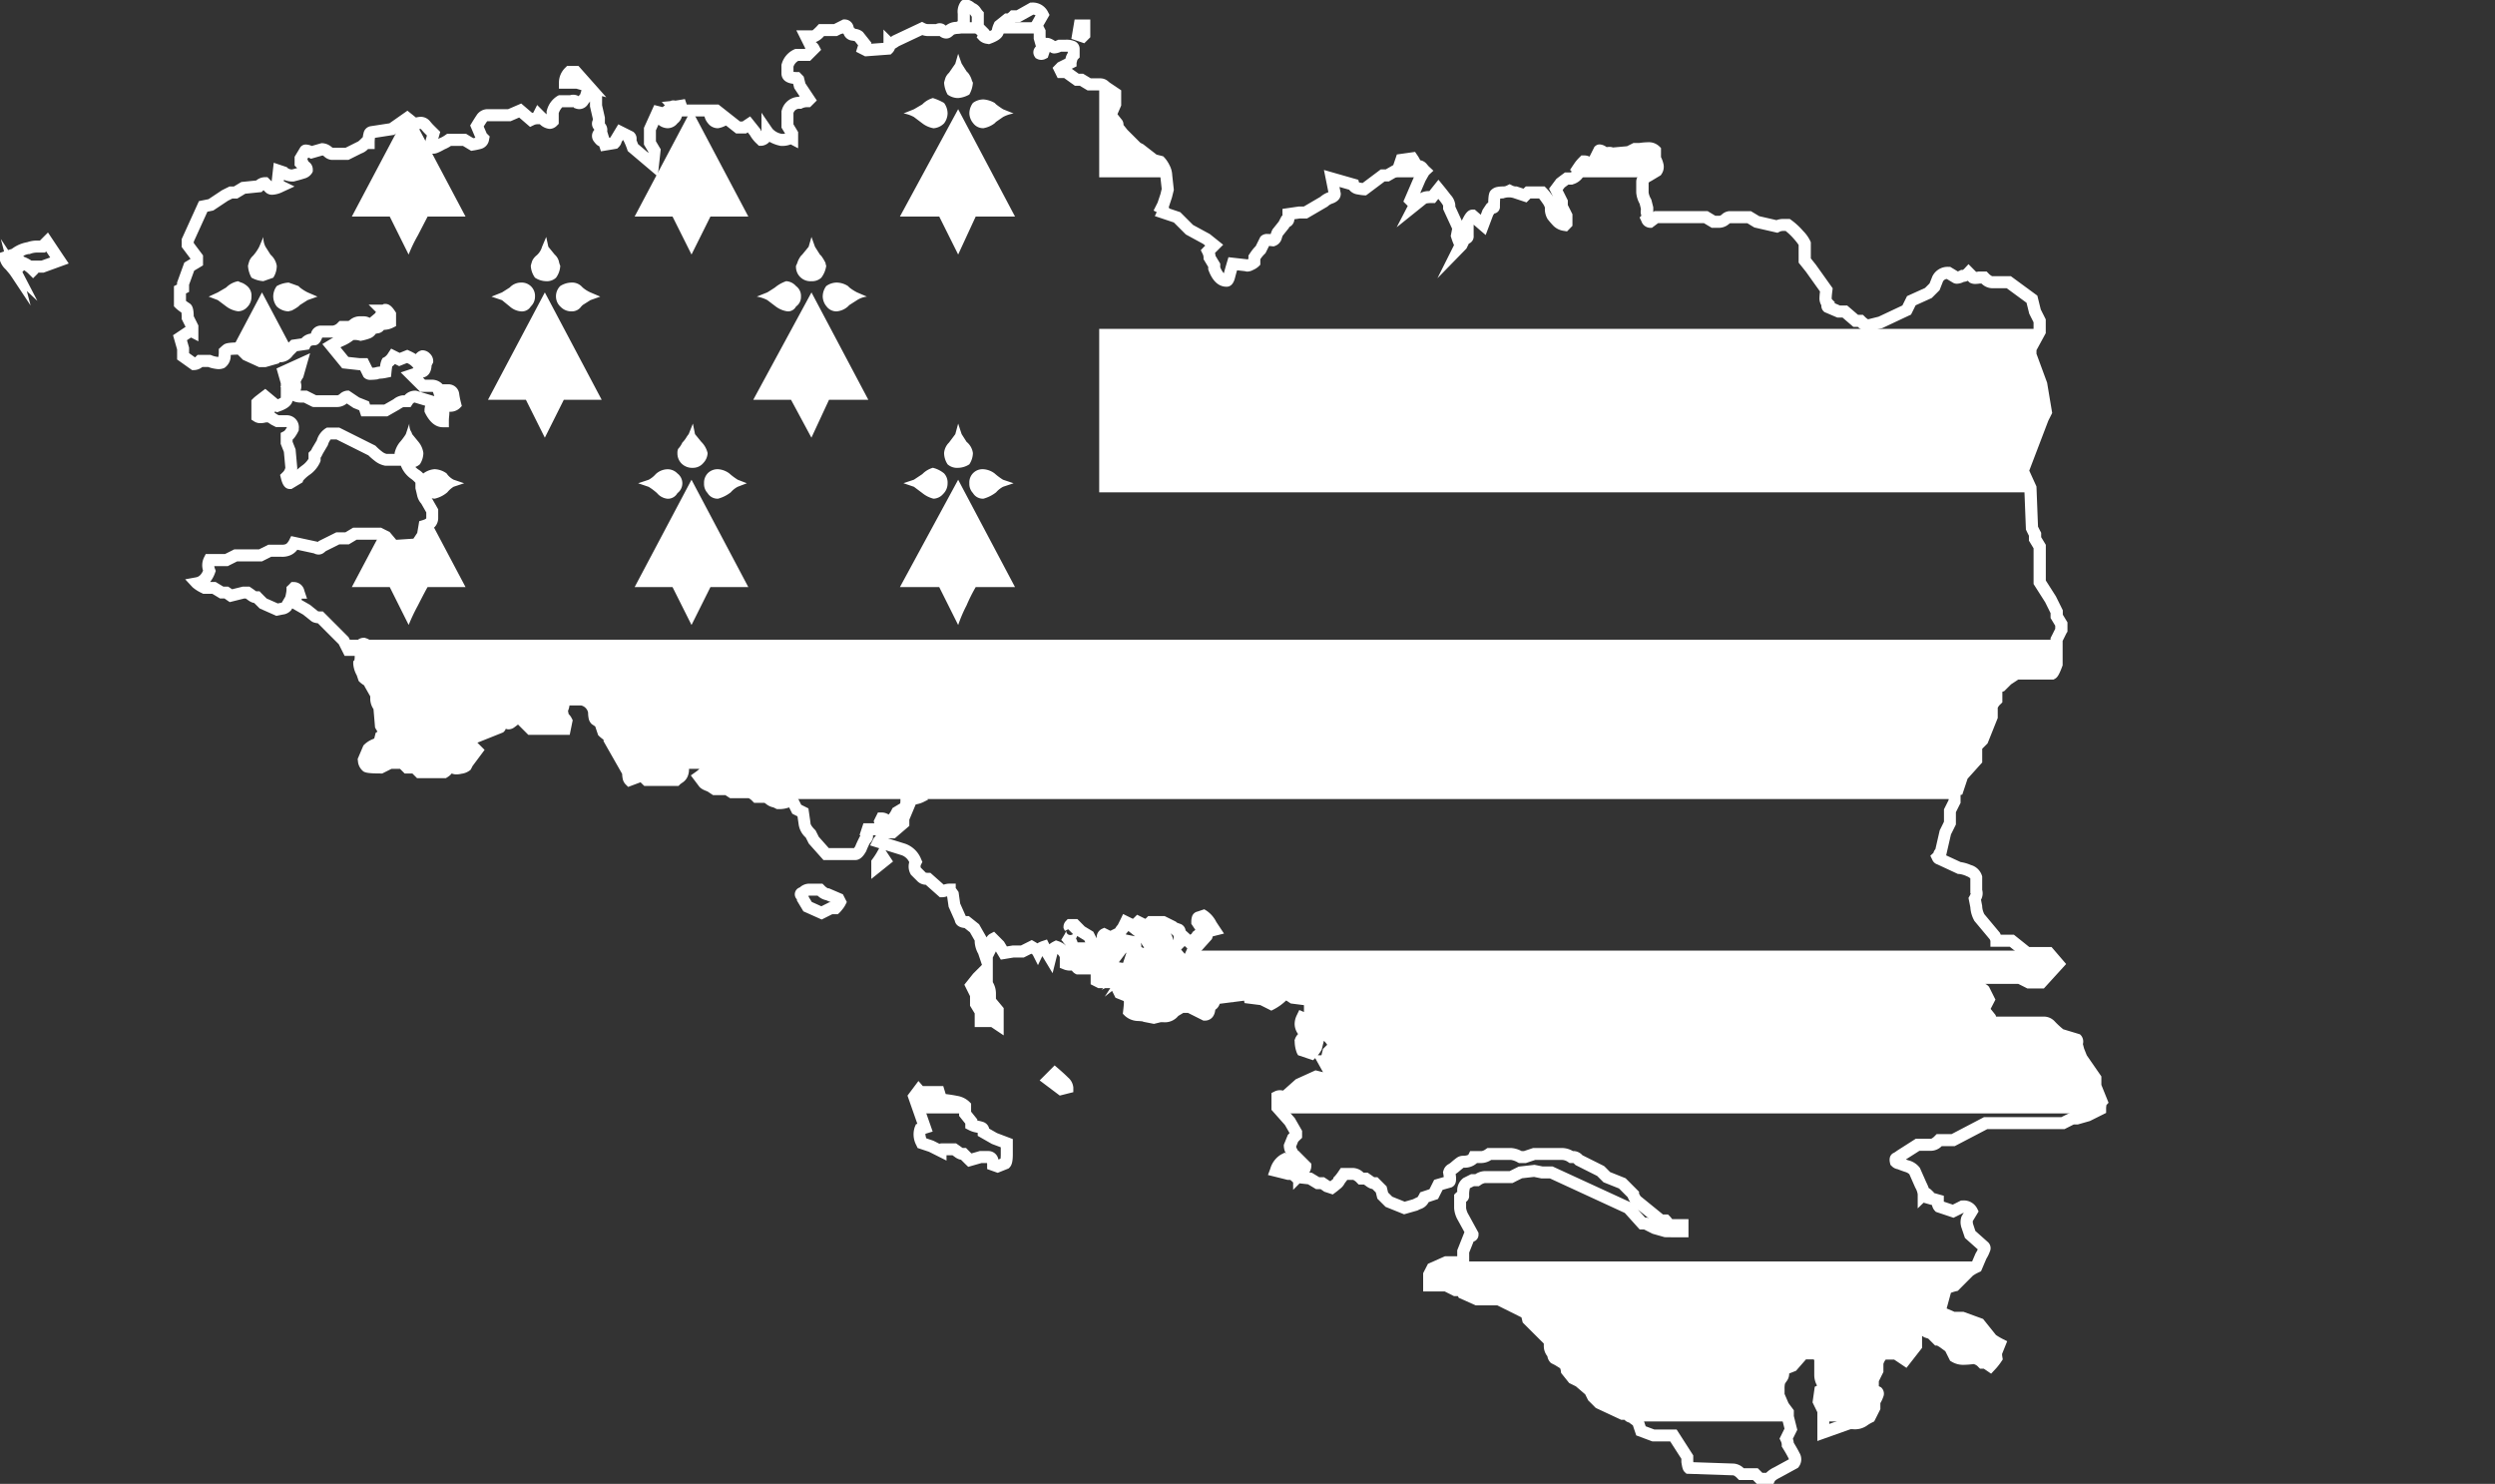
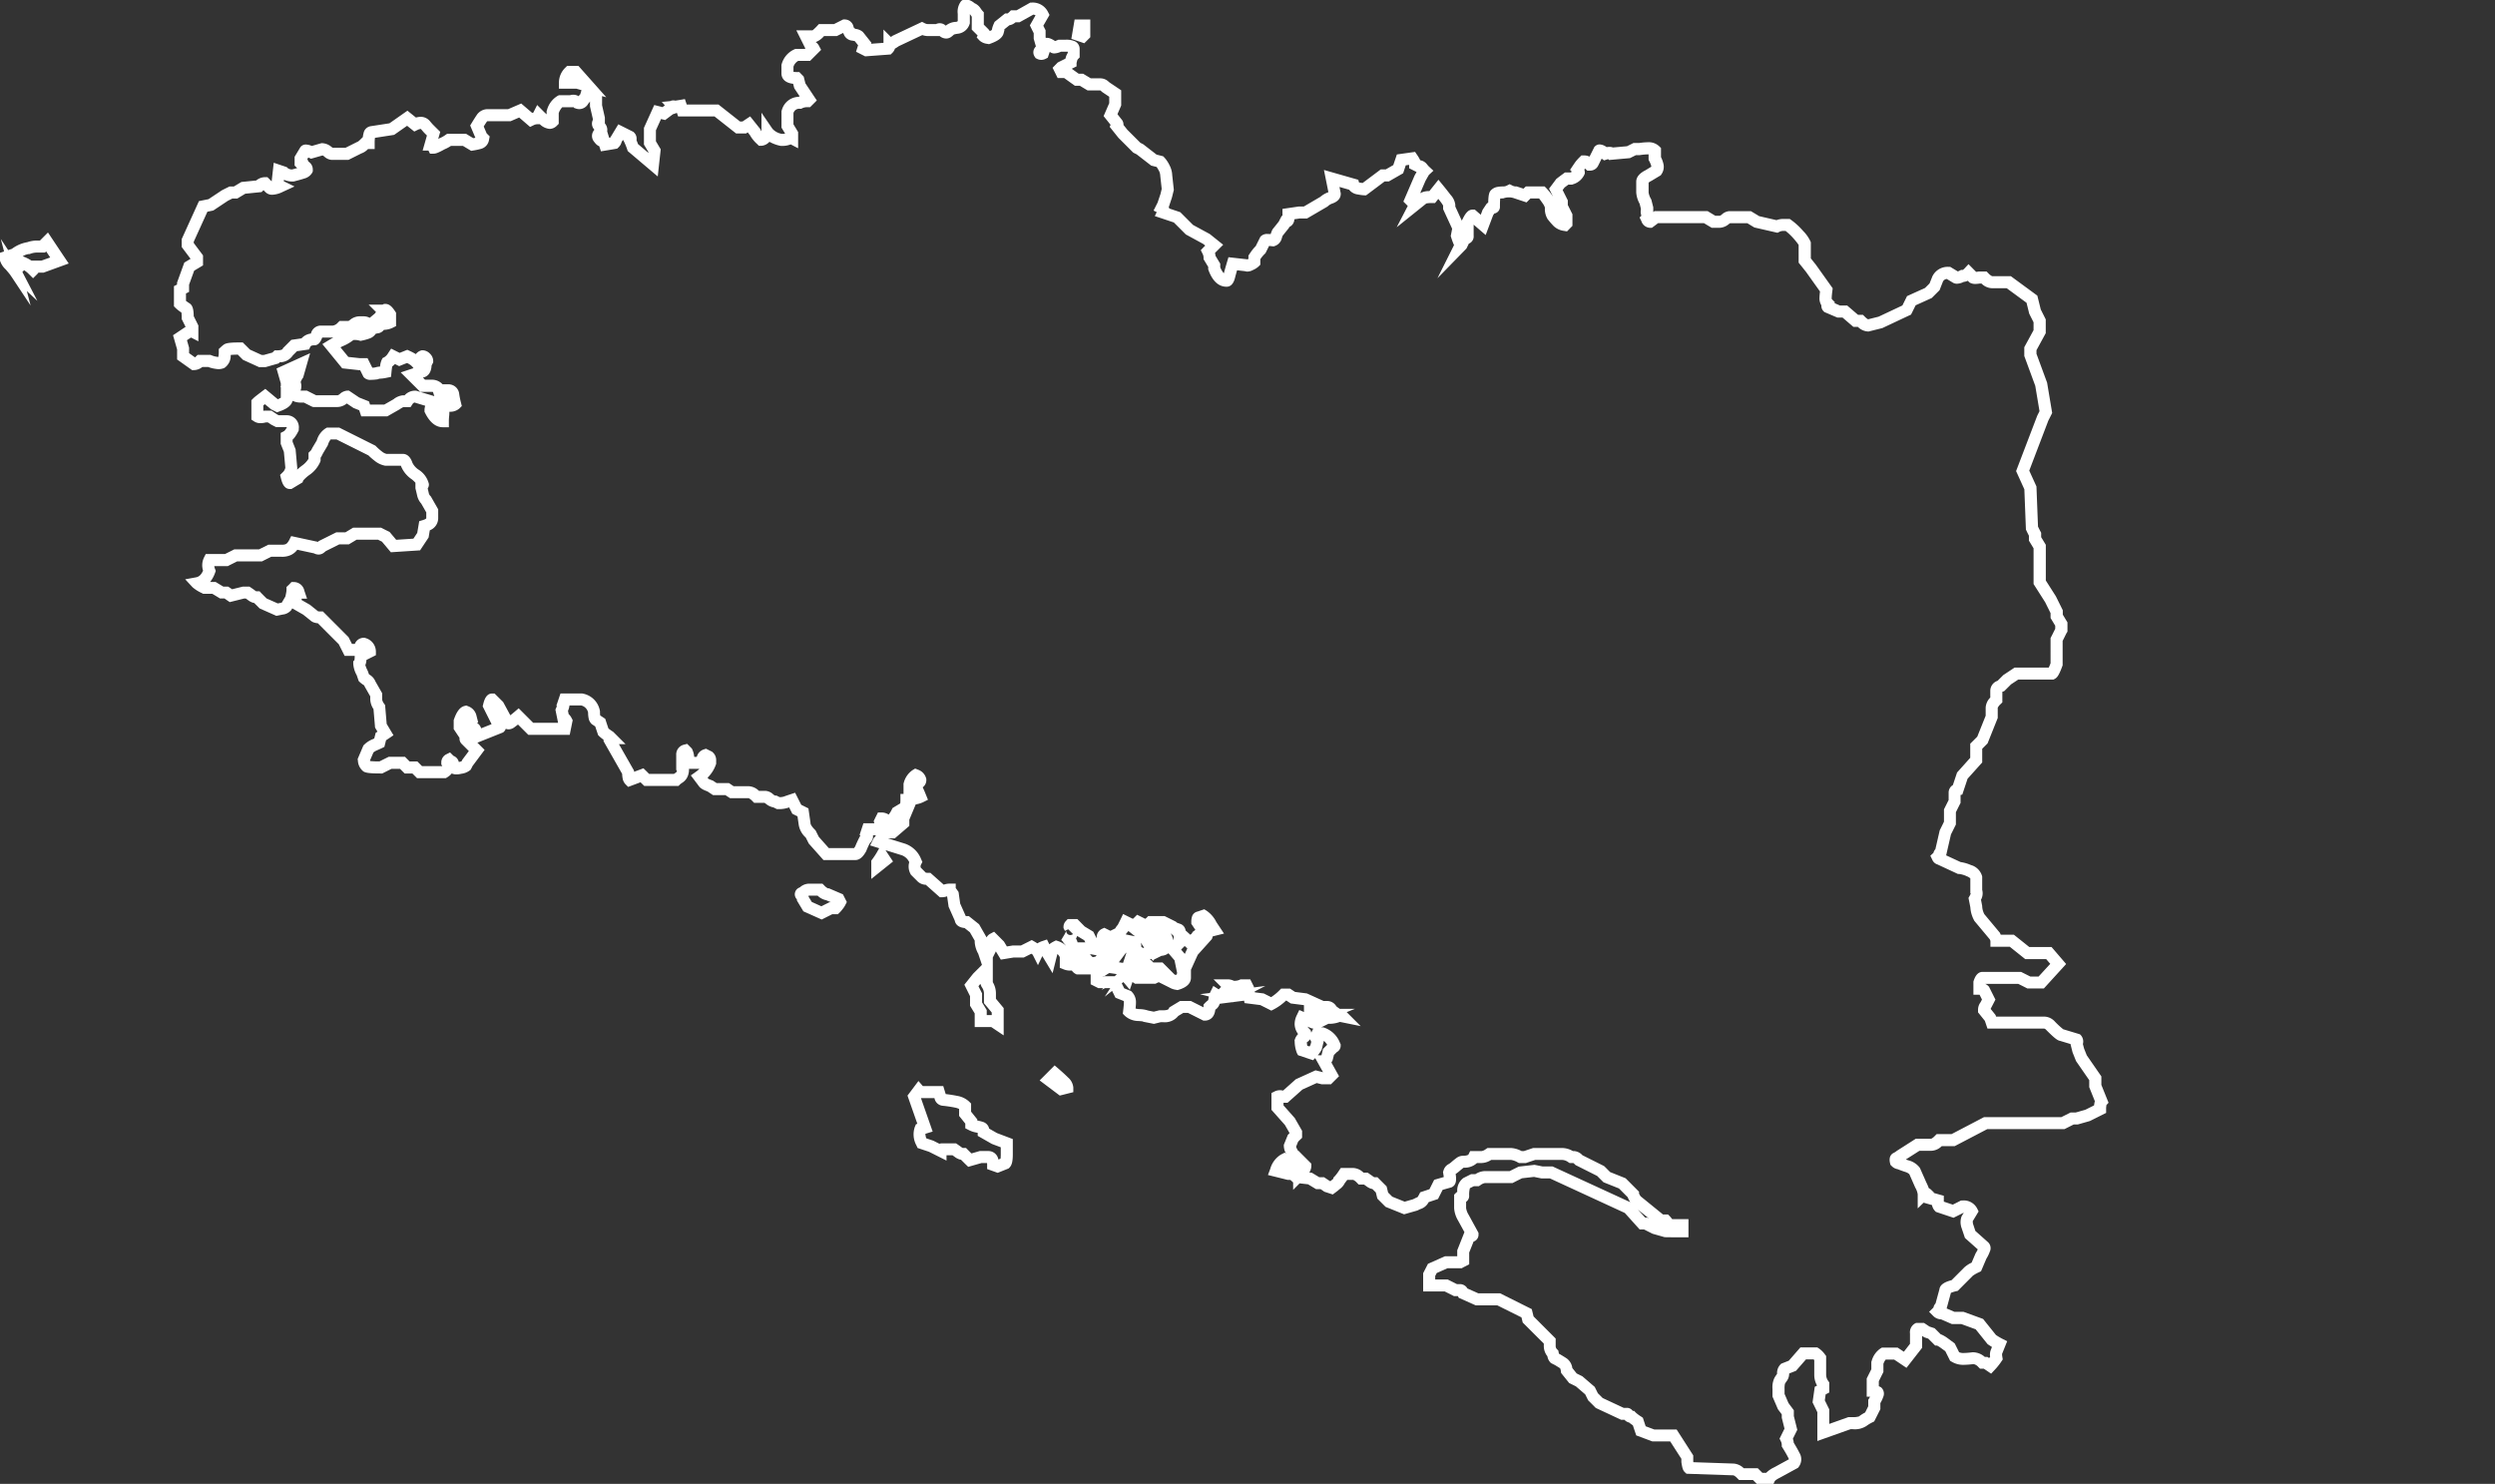
<svg xmlns="http://www.w3.org/2000/svg" width="208.012" height="123.715" viewBox="0 0 208.012 123.715">
  <rect x="0" y="0" width="208.012" height="123.715" fill="#333333" stroke="none" />
  <defs>
    <clipPath id="a">
      <path d="M75.914,91.135l.9,2.581c-.134.04-.258.087-.391.127a1.461,1.461,0,0,0,.134,1.162l.773.258.77.388a.119.119,0,0,1,.134-.13h1.031c.127.093.233.165.32.233a.886.886,0,0,0,.227.124.735.735,0,0,0,.23.031l.127.13c.047.043.171.174.391.388l.9-.261h.649c.258,0,.385.217.385.649l.382.127.643-.258c.087-.087.13-.342.13-.773v-.9L82.62,94.62l-.907-.513c0-.217-.062-.351-.189-.391a3.034,3.034,0,0,0-.385-.1,1.5,1.5,0,0,1-.453-.158V93.2l-.516-.643v-.646a1.4,1.4,0,0,0-.739-.351,9.614,9.614,0,0,0-1.068-.162c-.124,0-.211-.078-.258-.227s-.084-.292-.124-.419H76.427c-.04-.043-.084-.084-.124-.134Zm11.222-1.407,1.028.773.522-.13a.825.825,0,0,0-.3-.481c-.193-.2-.435-.419-.736-.677-.3.3-.472.475-.519.516m21.783-5.417.516.261.643-.261h-.255a2.21,2.21,0,0,1-.9-.388Zm-6.532-1.547a.132.132,0,0,0,.084-.009ZM81.2,81.22l-.516.646.388.767v.777c.13.217.258.429.385.643v.777H82.5l.385.258V83.932l-.643-.78v-.643a1.4,1.4,0,0,0-.258-.777l-.388-.9Zm12.636-.643.034-.031-.034.031m-.258-1.932h.777a.524.524,0,0,0-.13-.388l-.646-.13c-.043.047-.043.217,0,.519M92.3,78.608a.764.764,0,0,1-.581.292,5.314,5.314,0,0,1-.969-.13H89.457l1.162,1.289c.174-.04.32-.071.453-.093a.573.573,0,0,0,.323-.162c.171.084.342.171.516.258l.643-.388.777-1.028L92.811,78c-.171.217-.342.419-.512.612m3.084-.351.519.773.127-.13a.16.16,0,0,0,0-.255c.3.04.472.04.519,0a2.321,2.321,0,0,1-.134-.357A.4.4,0,0,0,96.16,78ZM67.674,73.874h-.512a.741.741,0,0,0-.519.258c-.171.043-.211.115-.124.224a.494.494,0,0,1,.124.292l.388.646,1.168.519.773-.388h.385a1.8,1.8,0,0,0,.193-.227,1.37,1.37,0,0,0,.193-.289l-.127-.258-.9-.388a1.05,1.05,0,0,1-.646-.388Zm5.162-2.258v.323l.643-.516-.258-.388c-.127.217-.261.41-.385.581M36.423,32.827a5.336,5.336,0,0,0,.065.578h.382l.519-.388a1.048,1.048,0,0,0-1.031-.516,1.177,1.177,0,0,1,.065.326M1.048,22.45,1.017,22.4a.112.112,0,0,0,.031.047m2.193-2.193H2.725a2.113,2.113,0,0,0-.646.134A2.469,2.469,0,0,0,.918,20.9l-.777.258q0,.191.419.68a6.728,6.728,0,0,1,.457.562c-.025-.1.071-.252.289-.469,0-.214.037-.342.127-.388a2.625,2.625,0,0,1,1.025.646.16.16,0,0,0,0-.258h.78l1.419-.513c-.351-.519-.693-1.031-1.034-1.55ZM55.79,8.594c-.034.019.009.025.127.012a.1.1,0,0,0-.068-.034.1.1,0,0,0-.059.022m-8.607-2.9a1.252,1.252,0,0,0-.388.9h1.034l.9.261L47.7,5.693ZM89.718,1.829l-.13.773.388.13L90.1,2.6V1.829ZM80.191.151a1.178,1.178,0,0,0-.134.711v.705a.657.657,0,0,1-.581.457,1.134,1.134,0,0,0-.544.158,2.445,2.445,0,0,1-.227.193c-.087.065-.193.053-.323-.034-.043-.037-.112-.093-.2-.162s-.193-.053-.32.031h-.773a1.159,1.159,0,0,1-.516-.127L74.386,3.115c-.3.214-.475.3-.516.258a.524.524,0,0,1-.13.385l-1.8.13-.261-.13c.043-.127.084-.255.13-.385l-.519-.646a.988.988,0,0,0-.419-.13c-.233-.04-.351-.124-.351-.258a.64.64,0,0,1-.13-.286c-.043-.155-.127-.227-.258-.227l-.773.385H68.2c-.047.047-.087.093-.13.13-.258.258-.432.388-.516.388H66.9l.385.777c0,.037.034.071.1.093a.312.312,0,0,1,.162.162l-.519.516h-.9a1.386,1.386,0,0,0-.773.907v.64c0,.258.255.382.773.382l.124.13.134.516.773,1.162-.13.13a1.412,1.412,0,0,0-.643.127,1.008,1.008,0,0,0-1.031.773V10.2c.13.217.255.432.388.646v.388l-.124-.065a.182.182,0,0,0-.13.065,1.033,1.033,0,0,1-.646.127,1.814,1.814,0,0,1-1.155-.646.628.628,0,0,1-.193.453.528.528,0,0,1-.323.193,2.064,2.064,0,0,1-.516-.643l-.516-.643-.391.255h-.513L59.43,8.914H56.6c-.047-.127-.087-.258-.13-.388-.255.043-.438.068-.55.081l.034.05c-.127.05-.258.087-.385.134l-.516.388-.519-.134-.643,1.423v1.155l.385.646-.13,1.162L52.469,12.01a5.686,5.686,0,0,0-.258-.646l.062-.127a.179.179,0,0,0-.059-.127l-.777-.388-.385.643a.372.372,0,0,1-.127.258c-.258.05-.522.087-.78.13-.04-.13-.084-.255-.124-.388l-.13.065a.182.182,0,0,1-.13-.065,2.406,2.406,0,0,1-.158-.193c-.068-.087-.056-.193.031-.323.037-.043.093-.1.162-.189s.05-.193-.034-.326a1.633,1.633,0,0,1-.158-.193c-.068-.087-.056-.193.031-.32V9.56l-.242-1.034v-.77a.822.822,0,0,1-.124-.2.428.428,0,0,0-.261-.193.984.984,0,0,1-.385.134q-.135.447-.261.513c-.124.258-.3.345-.513.258a.429.429,0,0,0-.519-.127h-.9a1.523,1.523,0,0,0-.643.9v.77a.358.358,0,0,1-.258.13c-.171,0-.472-.214-.9-.646l-.13.258a1.164,1.164,0,0,0-.516.13l-.9-.773-.9.388H40.368a.6.6,0,0,0-.513.289c-.134.193-.258.4-.388.612l.388.907.13.127c-.043.214-.143.348-.3.385a4.371,4.371,0,0,1-.612.13c-.217-.13-.429-.255-.646-.388H37.147a2.657,2.657,0,0,1-.584.323,2.413,2.413,0,0,1-.705.323c-.087-.171-.174-.258-.258-.258l.258-.9c-.217-.214-.351-.345-.388-.385s-.13-.137-.258-.292a.546.546,0,0,0-.388-.227,1.16,1.16,0,0,0-.519.134l-.643-.519-1.292.907c-.559.087-1.115.171-1.674.255-.171,0-.255.3-.255.9h-.258c-.258.258-.429.388-.519.388l-1.028.516H27.344a.943.943,0,0,1-.32-.189.782.782,0,0,0-.45-.193l-.9.255c-.3-.13-.475-.171-.516-.13l-.391.646V13.3a.258.258,0,0,0,.2.065.612.612,0,0,0,.193.23.274.274,0,0,1,.127.224v.062a.591.591,0,0,1-.354.224c-.2.065-.466.14-.808.227a1.047,1.047,0,0,1-.777-.258l-.388-.13-.127,1.165.261.124c-.475.217-.773.264-.9.13l-.388-.388a.741.741,0,0,0-.516.258l-1.292.13c-.214.134-.429.258-.646.391h-.388c-.171.081-.342.168-.509.252l-1.159.777c-.217.043-.435.087-.646.127l-1.292,2.839v.382l.777,1.031v.382l-.646.388-.516,1.423v.379q-.135.065-.261.13v1.165a3.907,3.907,0,0,0,.519.382c.084.043.127.3.127.773.13.258.261.516.385.777v.388l-.124-.068a.176.176,0,0,0-.13.068l-.777.513.261.9v.646l.9.643a.74.74,0,0,0,.509-.258h.773a2.359,2.359,0,0,0,.612.162.766.766,0,0,0,.419-.031c.171-.087.258-.388.258-.9a1.526,1.526,0,0,1,.193-.165,3.087,3.087,0,0,1,1.1-.1c.043.043.084.087.13.127l.388.391,1.159.528h.363l.9-.261.134-.127c.472,0,.777-.134.9-.391l.519-.516.9-.13A.79.79,0,0,1,25.906,28c.037,0,.106-.106.193-.323s.2-.32.32-.32H27.45a1.128,1.128,0,0,0,.777-.391h.646a.92.92,0,0,0,.323-.193.8.8,0,0,1,.453-.193h.388a.753.753,0,0,1,.516.258l.773-.646.388-.516-.068-.065a.431.431,0,0,0,.193-.065c.087,0,.217.13.388.385v.655a1.1,1.1,0,0,1-.286.1,1.451,1.451,0,0,1-.326.031.4.4,0,0,0-.286.134c0,.087-.062.14-.193.158s-.28.056-.45.1a.5.5,0,0,1-.326.354,3.249,3.249,0,0,1-.578.162,2.2,2.2,0,0,0-.488-.065,1.427,1.427,0,0,0-.419.065c0,.087-.283.258-.839.519-.255.127-.491.255-.705.388l1.159,1.416,1.162.127h.388l.124.258.261.522a1.463,1.463,0,0,0,.646,0,.956.956,0,0,1,.32-.068,2.334,2.334,0,0,0,.45-.065,3.215,3.215,0,0,1,.134-.773,1.463,1.463,0,0,0,.513-.516c.177.087.345.171.519.258.214-.087.426-.171.646-.258a2.015,2.015,0,0,1,.9.643.753.753,0,0,0,.134-.323.389.389,0,0,1,.255-.32.377.377,0,0,1,.258.127.393.393,0,0,1,.134.261l-.134.255c0,.432-.127.646-.388.646l-.77.258.9.907h.786a.757.757,0,0,1,.646.382h.777a.394.394,0,0,1,.354.354,7.111,7.111,0,0,0,.158.808.756.756,0,0,1-.513.127l-.516.13a2.529,2.529,0,0,1,.031.646,4.152,4.152,0,0,0-.031.519c-.385,0-.733-.3-1.031-.907a.528.528,0,0,1,.127-.388c-.127-.214-.174-.345-.127-.385l-1.289-.388a.745.745,0,0,0-.643.388H33.28a1.343,1.343,0,0,0-.519.258l-.9.513H30.183c-.047-.127-.084-.258-.13-.388l-.646-.258-.77-.516a.863.863,0,0,0-.323.189.82.82,0,0,1-.453.193H25.928c-.261-.127-.519-.258-.773-.388h-.391a1,1,0,0,1-.9-.516.985.985,0,0,0,.388-.127c.087-.087.087-.261,0-.519a1.27,1.27,0,0,1,.258-.646l.255-.9-1.419.649.261.9v1.423c-.047.171-.3.342-.777.513l-.258-.13-.773-.646c-.174.13-.311.239-.419.326a1.568,1.568,0,0,0-.227.193v1.155a.8.8,0,0,0,.646,0h.379l.382.258.261.13h.773c.342,0,.516.217.516.643a2.681,2.681,0,0,1-.261.419.868.868,0,0,1-.255.227v.519l.255.646.134,1.416a1.1,1.1,0,0,1-.388.773c.087.345.171.522.261.522L24.5,39.6a2.169,2.169,0,0,1,.677-.677,2.113,2.113,0,0,0,.739-.873v-.385l.134-.134c.043-.084.087-.168.13-.255l.385-.646a1.338,1.338,0,0,1,.519-.777h.786L30.7,37.272a4.679,4.679,0,0,0,.544.478,1.42,1.42,0,0,0,.615.292h1.419c.127,0,.233.13.32.385a1.967,1.967,0,0,0,.711.839,1.544,1.544,0,0,1,.646.839c0,.047-.047.065-.13.065v.193c.043.174.084.357.13.55a.913.913,0,0,0,.258.481l.516.9v.609c0,.3-.217.519-.649.643l-.127.773-.519.78-1.932.124-.646-.767c-.174-.084-.345-.171-.519-.261H29.282l-.646.388h-.773l-1.289.643a2.148,2.148,0,0,1-.193.162.272.272,0,0,1-.326-.031l-1.8-.388a1.6,1.6,0,0,1-.193.289.97.97,0,0,1-.326.261,1.31,1.31,0,0,1-.578.1h-.966c-.261.13-.522.258-.78.388H19.349c-.258.134-.513.258-.77.388H17.159a1.065,1.065,0,0,0,0,.9,1.4,1.4,0,0,1-1.031,1.031,4.707,4.707,0,0,0,.643.385h.77c.211.134.429.258.646.388h.385c.124.084.258.171.382.258.348-.084.693-.171,1.034-.258h.363c.134.087.239.165.326.227a.964.964,0,0,0,.227.134.6.6,0,0,0,.224.028c.043.047.087.087.13.13s.171.177.382.388l1.165.519c.214-.047.373-.081.481-.1a.543.543,0,0,0,.3-.158l.385-.649c.043-.171.071-.323.1-.453a1.855,1.855,0,0,0,.028-.32c.047-.04.087-.084.134-.13.174,0,.3.13.388.388h-.068a.216.216,0,0,0-.193.13v.773l.907.519.646.513a.353.353,0,0,0,.193.1,1.1,1.1,0,0,0,.32.031l1.938,1.938.385.773h.907a1.1,1.1,0,0,1,.093-.292.311.311,0,0,1,.292-.224.676.676,0,0,1,.516.643l-.777.388a1.968,1.968,0,0,1-.031.422.488.488,0,0,1-.093.224,1.976,1.976,0,0,0,.258.773l.13.388a1.4,1.4,0,0,0,.258.193.644.644,0,0,1,.258.323l.516.9v.391a1.243,1.243,0,0,0,.258.643l.13,1.544c.127.221.258.432.382.646-.124.087-.255.171-.382.258l-.13.516c-.087.043-.227.112-.419.2a1.624,1.624,0,0,0-.485.32l-.388.907c.043.3.118.478.227.544a3.66,3.66,0,0,0,1.19.1c.261-.134.519-.261.777-.388h1.031l.388.388h.643l.388.385h2.059c.348-.214.435-.475.261-.773a.261.261,0,0,1,.127-.261l.134.13c.171,0,.255.174.255.519.084.087.27.1.55.034a1.353,1.353,0,0,0,.481-.165l.134-.258.77-1.031-.385-.388-.519-.513c-.04-.047-.04-.13,0-.261l-.513-.77v-.519c.171-.472.342-.73.513-.777a.6.6,0,0,1,.388.388h-.065a.2.2,0,0,0-.193.13,1.12,1.12,0,0,1,.382.777c.174.04.27.124.292.255s.053.3.093.516l1.935-.77c.047-.047-.04-.217-.258-.519l-.646-1.289c.087-.342.171-.509.258-.509l.519.509.77,1.419c.043.09.14.081.292-.028s.351-.27.612-.488l1.031,1.031h2.839l.13-.643c-.087-.171-.174-.258-.258-.258l-.13-.646c.13-.3.171-.469.13-.513l.127-.385h1.4a1.276,1.276,0,0,1,1.031,1.028,2.559,2.559,0,0,0,.031.422.429.429,0,0,0,.1.224l.388.255c.084.258.171.516.258.777a3.673,3.673,0,0,0,.513.385l.13.13a.118.118,0,0,0-.13.13l1.031,1.8.519.907a1.931,1.931,0,0,0,.034.416.5.5,0,0,0,.093.227l1.031-.388c.134.127.261.258.388.388h2.454a1.489,1.489,0,0,1,.258-.193.616.616,0,0,0,.255-.326c.084-.258.084-.429,0-.516V62.661a.345.345,0,0,1,.261-.388l.127.134a2.151,2.151,0,0,1,.134.9H58a.4.4,0,0,0,.261-.32.407.407,0,0,1,.258-.323l.258.127a.366.366,0,0,1,.127.261V63.3A2.392,2.392,0,0,1,58,64.46l.391.519a.826.826,0,0,0,.193.124,2.66,2.66,0,0,0,.323.13l.388.258h1.028c.134.087.261.174.388.258h1.423a1.06,1.06,0,0,1,.643.388h.773a1.019,1.019,0,0,1,.32.2.782.782,0,0,0,.45.193l.261.13a1.764,1.764,0,0,0,.77-.13l.385-.124.13.255.258.516.513.258c.047.3.087.6.134.9a1.409,1.409,0,0,0,.513.9l.261.516,1.028,1.162h2.441c.124,0,.28-.149.45-.453a6.414,6.414,0,0,1,.32-.711,1.15,1.15,0,0,0,.162-.193c.065-.084.056-.189-.028-.323l.127-.385h.9a.592.592,0,0,0,.13-.646c.04-.084.084-.171.124-.258a.759.759,0,0,1,.519.258c.258,0,.516-.258.77-.773l.646-.388a.993.993,0,0,0,.134-.643h.062a.665.665,0,0,0,.193-.127V65.106a1.354,1.354,0,0,1,.519-.767.557.557,0,0,1,.382.385.229.229,0,0,1-.258.258c-.124.124-.109.363.068.705.043.087.1.242.189.453a1.832,1.832,0,0,1-.413.127.789.789,0,0,0-.354.134l-.646,1.544v.388l-.907.77h-.9v.652h-.062a.2.2,0,0,0-.193.127l2.062.643a1.738,1.738,0,0,1,1.031,1.031.819.819,0,0,0,0,.777l.516.513a.727.727,0,0,0,.512.13l1.165,1.031a.72.72,0,0,0,.286-.065.927.927,0,0,1,.357-.065.19.19,0,0,0,.062.13,1.82,1.82,0,0,1,.193.255c.043.308.084.6.13.9l.513,1.162c0,.168.171.255.519.255l.646.516.512.9v.255a1.974,1.974,0,0,0,.258.78l.261.767v-.388l.258-.516a2.022,2.022,0,0,1,.13-.643A.254.254,0,0,1,82.493,78l.519.513.388.646.77-.124h.77c.258-.134.513-.261.77-.388a1.442,1.442,0,0,1,.519.388.8.8,0,0,1,.513-.388l.134.255.388.646c.04-.174.087-.342.127-.513,0-.134.13-.261.388-.388a1.181,1.181,0,0,1,.777.77v.646a1.133,1.133,0,0,0,.773,0c.087.214.171.345.258.385H90.1l-1.034-1.935A.747.747,0,0,0,88.811,78a2.441,2.441,0,0,0,.258-.516c.047-.127.047-.211,0-.258a.16.16,0,0,0-.258,0l.134-.13-.065-.127a.187.187,0,0,1,.065-.134h.385l.509.516.643.388.258.516.643.391L91.64,78c0-.217.047-.348.13-.388l.519.258c.171-.087.342-.171.516-.258h.255a.759.759,0,0,1,.258-.516c.09-.174.177-.342.261-.516l.516.258a.752.752,0,0,0,.519-.258l.513.258a.746.746,0,0,0,.519-.258h1.034l.77.388.118.106L96.548,76.7a1.092,1.092,0,0,1-.193.258.431.431,0,0,1-.326.13,1.966,1.966,0,0,0-.77.258h-.646l.646.519.77-.777a1.446,1.446,0,0,1,1.031,1.162l.261.385h-.385a.527.527,0,0,1-.522.261c-.171.087-.339.168-.513.255h-.385a1.216,1.216,0,0,0-.522.134l-.77-.388c-.13.388-.258.77-.385,1.159.068.252.081.416.034.488a.543.543,0,0,1,.351-.1c.388.217.686.217.9,0a.517.517,0,0,0,.134-.385c.124.127.258.255.385.385h.77l1.034,1.034c.429,0,.69-.037.777-.134l.127-.516-.261-1.286-.77-.9a1.366,1.366,0,0,0,.516-.127l.255-.258a.988.988,0,0,1-.031-.519,1.6,1.6,0,0,0,.006-.205l.8.727A2.131,2.131,0,0,0,99.29,78a.9.9,0,0,0,.227-.261l.516-.388-.516-.77c0-.264.04-.391.127-.391l.388-.13a2.09,2.09,0,0,1,.643.773l.258.391c-.174.04-.348.081-.519.124l-.124.388L99.126,79.03l-.643,1.416v.777c0,.217-.217.388-.646.512a.98.98,0,0,1-.388-.124l-1.031-.519c-.084-.04-.255,0-.513.13H94.482a1.639,1.639,0,0,0-.354-.2.239.239,0,0,0-.419.2c-.211-.255-.429-.519-.646-.777l-.9-.13a1.27,1.27,0,0,0-.516.261,1.275,1.275,0,0,1-.519-.261v1.146l.258.13h1.165l.13.13.382.773.649.261a.7.7,0,0,1,.189.513,6.782,6.782,0,0,1-.065.777,1.228,1.228,0,0,0,.808.286,1.515,1.515,0,0,1,.612.1l.643.124.513-.124h.258c.472,0,.773-.134.9-.388l.646-.391h.643l1.289.646c.258,0,.385-.214.385-.646a2.553,2.553,0,0,1,.227-.193.4.4,0,0,0,.162-.323,2.031,2.031,0,0,1,.127-.516c.13.084.255.171.388.258l.944-.118c-.056-.012-.115-.071-.171-.174a1.87,1.87,0,0,0-.261-.354l.13-.13a.16.16,0,0,0,0-.255.963.963,0,0,1,.385.127,1.809,1.809,0,0,0,.77-.127h.388l.13.255c.04.261.087.519.13.777l1.028.13c.261.134.519.258.777.391a4.144,4.144,0,0,0,1.028-.78h.388c.124.084.258.171.388.258l1.031.13,1.413.643h.391a.413.413,0,0,1,.385.258,3.674,3.674,0,0,0,.513.388.9.9,0,0,1,.385.134c-.214-.047-.339-.047-.385,0a2.2,2.2,0,0,1-.9.124l-.516.258a.949.949,0,0,1-.643.127l-.907-.388a1.182,1.182,0,0,0-.127.519,1.1,1.1,0,0,0,.388.773.265.265,0,0,1-.13.323.609.609,0,0,0-.258.32,3.246,3.246,0,0,0,.127.773l.773.258c.037-.04.109-.115.193-.224a2.108,2.108,0,0,0,.193-.289l.124-.516-.124-.258a1.013,1.013,0,0,1,.124-.385h.391c.388.09.727.432,1.031,1.031,0,.047-.05.087-.13.13l-.385.388-.127.516c-.087.177-.174.261-.261.261l.646,1.159-.258.258h-.516l-.516-.127-1.416.643-1.159,1.031a1.974,1.974,0,0,1-.323-.034.529.529,0,0,0-.326.034v.9l1.031,1.162.522.907v.233c-.087.084-.174.171-.258.258l-.264.643a1.277,1.277,0,0,0,.2.547c.134.242.239.36.326.36.171.171.429.429.773.77,0,.177-.177.435-.519.777V97.31a.925.925,0,0,0-.388-.127.468.468,0,0,1-.388-.255l-.512-.519a1.587,1.587,0,0,0-.643.9c.339.084.69.174,1.031.261a1.263,1.263,0,0,1,.351.031.991.991,0,0,1,.3.224l1.155.134c.217.127.435.258.643.385h.388c.13.09.258.174.391.261l.385.124a2.436,2.436,0,0,0,.32-.258c.217-.171.326-.3.326-.385a4.455,4.455,0,0,0,.388-.513h.78a1.034,1.034,0,0,1,.646.385h.385c.127.09.236.158.32.227a1.088,1.088,0,0,0,.224.127.626.626,0,0,0,.227.031l.519.516.124.516.519.516,1.289.519.9-.258.258-.124c.177,0,.348-.177.522-.519l.767-.258.388-.773c.3-.087.6-.171.9-.258q.126-.065,0-.773a.4.4,0,0,1,.189-.258,1.572,1.572,0,0,0,.354-.258c.149-.127.27-.224.357-.286a.408.408,0,0,1,.255-.1c.475,0,.777-.127.9-.388h.643a1.232,1.232,0,0,0,.643-.258h1.808a2.017,2.017,0,0,1,.777.258h.382l.777-.258h2.32a1.4,1.4,0,0,1,.773.258h.258c.084,0,.208.087.385.261l1.8.9c.047.043.084.084.134.134s.171.171.385.382l1.289.519.9.9a.567.567,0,0,0,.062.2,3.75,3.75,0,0,0,.193.323l2.066,1.677h.388a2.173,2.173,0,0,1,.162.189.581.581,0,0,0,.224.2h1.031v.516c-.472,0-.947,0-1.41-.006l-.9-.261-.777-.388h-.255l-1.165-1.289-6.439-2.963h-.773l-.646-.127-1.155.127c-.264.127-.519.261-.777.385h-2.19a1.28,1.28,0,0,0-.646.258h-.382l-.519.261c-.174.087-.261.429-.261,1.028,0,.09-.028.121-.093.1a.145.145,0,0,0-.158.034v.9a1.94,1.94,0,0,0,.252.773l.78,1.419c0,.087-.031.127-.1.127H122.2l-.519,1.3v.77c-.081.043-.171.084-.252.13h-1.165l-1.155.516-.261.516v.9h1.416c.261.13.519.258.773.388h.391c.081,0,.171.084.252.255l1.162.519h1.8l2.32,1.155.13.522,1.8,1.8v.388a.864.864,0,0,0,.261.646.9.9,0,0,0,.127.385c.084.043.171.084.255.134.217.127.388.233.519.32a.834.834,0,0,1,.258.584l.513.643.519.255.9.777.255.513c.177.171.348.342.519.519l1.935.9h.385c.043,0,.087.047.124.13a.27.27,0,0,0,.264.124,3.441,3.441,0,0,0,.512.388c.087.258.171.516.258.777l1.031.382h1.677l1.159,1.8v.388a1.306,1.306,0,0,0,.127.516l3.74.127a1.081,1.081,0,0,1,.646.388h1.159c.127.127.258.258.382.388h.78a1.323,1.323,0,0,1,.643-.519l1.416-.773a.584.584,0,0,0,0-.643c-.13-.258-.3-.562-.519-.9a1.12,1.12,0,0,0-.124-.509l.385-.78-.261-1.031v-.382c-.124-.174-.255-.345-.382-.516l-.388-.9V115.5a1.493,1.493,0,0,1,.1-.674,2.741,2.741,0,0,1,.193-.289.577.577,0,0,0,.093-.326.537.537,0,0,1,.13-.388l.646-.255.9-1.031h1.031a1.561,1.561,0,0,1,.388.385v1.419a1.4,1.4,0,0,0,.258.773v.382c-.084.05-.171.087-.258.134l-.13.9.388.786v1.808l2.184-.777h.264a1.421,1.421,0,0,0,.836-.162,3.389,3.389,0,0,1,.581-.351c.134-.255.261-.519.385-.773v-.513a2.306,2.306,0,0,0,.258-.519c.047-.127.047-.211,0-.258a1.006,1.006,0,0,0-.382-.127v-.9c.124-.258.258-.512.382-.767v-.649a1.367,1.367,0,0,1,.519-.77h1.031c.258.168.513.339.77.513l.907-1.159V110.88c0-.214.04-.342.124-.388h.388c.13.084.255.174.388.258l.385.13.512.513a.52.52,0,0,1,.2.068,1.937,1.937,0,0,1,.323.2l.516.379.388.777a1.328,1.328,0,0,0,.708.2,7.506,7.506,0,0,0,.836-.065,1.107,1.107,0,0,1,.777.385h.258c.13.084.261.174.385.261.087-.093.174-.189.258-.3a4.23,4.23,0,0,0,.261-.348.982.982,0,0,1,0-.519l.258-.643a5.97,5.97,0,0,1-.643-.388l-1.034-1.289-1.416-.512h-.777l-.9-.388a.529.529,0,0,1-.388-.13l.134-.124c0-.177.043-.264.13-.264l.382-1.41c0-.134.261-.264.773-.391l1.162-1.162a2.813,2.813,0,0,1,.646-.382l.382-.907a2.942,2.942,0,0,0,.261-.512c.043-.13.043-.217,0-.258l-1.162-1.031-.258-.777a.989.989,0,0,1,0-.519l.388-.643a.781.781,0,0,0-.773-.385c-.258.127-.516.261-.777.385l-1.155-.385a.755.755,0,0,1-.134-.519c-.3-.087-.6-.171-.9-.258-.043-.043-.043-.127,0-.255a.164.164,0,0,0-.258,0,1.949,1.949,0,0,0-.258-.777l-.516-1.162a1.2,1.2,0,0,0-.584-.388c-.261-.084-.494-.171-.708-.258a.365.365,0,0,1-.258-.124c-.043-.171-.031-.27.034-.292a2.4,2.4,0,0,0,.354-.227l1.413-.9h1.162a1.057,1.057,0,0,0,.646-.388h1.155l2.709-1.416h6.445c.258-.127.516-.258.77-.388h.388l.9-.258,1.028-.512a1.988,1.988,0,0,1,.037-.422.375.375,0,0,1,.093-.224l-.516-1.286V89.6l-1.159-1.674-.258-.646-.13-.519c.043-.214.043-.342,0-.388l-1.289-.388a3.556,3.556,0,0,1-.9-.77.758.758,0,0,0-.519-.261h-4.38l-.13-.385-.516-.643a.531.531,0,0,1,.127-.388l.258-.5-.385-.777a.529.529,0,0,0-.388-.13v-.516c.087-.255.174-.388.261-.388h3.094c.258.134.516.258.767.388h1.034l1.419-1.544-.777-.907h-1.8l-1.289-1.031H166.14a.5.5,0,0,0-.031-.158c-.025-.068-.056-.14-.093-.23L164.723,76.2a2.091,2.091,0,0,1-.255-.9l-.127-.646c.168-.3.211-.519.127-.646V72.843c-.043-.214-.248-.4-.612-.55a2.533,2.533,0,0,0-.808-.224l-1.674-.773c-.047,0-.087-.04-.134-.13.047-.037.087-.084.134-.124v-.068a.2.2,0,0,1,.13-.193l.382-1.677c.134-.255.261-.516.388-.77V67.3c.13-.258.255-.519.388-.777v-.736c0-.134.084-.217.255-.261l.388-1.159,1.162-1.289V61.916c.174-.171.342-.342.516-.516l.773-1.929v-.777a1.036,1.036,0,0,1,.385-.643v-.777c0-.171.127-.3.382-.388.308-.3.475-.472.519-.516l.777-.516h2.963a2.011,2.011,0,0,0,.382-.773V53.017c.134-.255.261-.516.388-.773v-.516c-.127-.214-.255-.429-.388-.643V50.7l-.509-1.034-.9-1.419V45.277c-.13-.214-.261-.426-.388-.643v-.388c-.084-.171-.174-.342-.255-.513l-.13-3.351-.643-1.423,1.671-4.38c.087-.174.174-.345.261-.516l-.388-2.323-.9-2.448V28.78l.773-1.423v-.9c-.13-.261-.261-.519-.388-.777l-.255-1.031-1.938-1.419h-1.413a1.042,1.042,0,0,1-.646-.388h-.388a.989.989,0,0,1-.519,0l-.382-.385a1.946,1.946,0,0,1-.193.158.5.5,0,0,1-.323.1c-.258.13-.432.174-.516.13l-.643-.385a.939.939,0,0,0-.907.513l-.252.646-.516.519-1.419.643-.388.773-2.187,1.031-1.034.258a1.051,1.051,0,0,1-.643-.385h-.388l-.9-.777h-.519l-.9-.385c-.043-.04-.043-.13,0-.258a.631.631,0,0,1-.193-.45,6.869,6.869,0,0,1,.065-.711l-1.286-1.8-.516-.643V20a3.306,3.306,0,0,0-.516-.705,5.072,5.072,0,0,0-.907-.839h-.382a1.135,1.135,0,0,0-.516.124l-1.677-.385c-.217-.127-.429-.261-.643-.388h-1.674a.948.948,0,0,0-.323.193.821.821,0,0,1-.45.193h-.516c-.217-.127-.435-.261-.643-.388H137.79l-.512.388c-.084,0-.171-.084-.255-.258l.124-.127c-.124-.3-.171-.469-.124-.516v-.252l-.134-.519a2.017,2.017,0,0,1-.255-.77v-.9c0-.174.171-.348.513-.519l.643-.388a.561.561,0,0,0,.1-.419,2.556,2.556,0,0,0-.227-.612v-.652a.8.8,0,0,0-.581-.193,5.232,5.232,0,0,0-.711.065h-.388c-.171.09-.342.174-.519.261l-1.413.124c-.084-.084-.261-.084-.519,0-.3-.211-.469-.3-.512-.258l-.388.777c-.043.084-.081.171-.13.255a.25.25,0,0,1-.252.134,2.289,2.289,0,0,0-.2-.165.521.521,0,0,0-.32-.1,4.349,4.349,0,0,0-.3.323c-.062.087-.14.2-.224.323a.4.4,0,0,1,.13.261,1.015,1.015,0,0,1-.643.516h-.388c-.174.127-.345.255-.519.385l-.382.516.512,1.031v.385c.13.258.258.519.388.777v.646l-.13.134a1.076,1.076,0,0,1-.584-.261,6.512,6.512,0,0,1-.45-.519,1.01,1.01,0,0,1-.127-.643,1.341,1.341,0,0,0-.292-.674,4.44,4.44,0,0,0-.478-.612h-1.162a1.2,1.2,0,0,0-.127.124l-.134.13-.77-.255a1.14,1.14,0,0,1-.519-.134,1.116,1.116,0,0,1-.513.134,2.217,2.217,0,0,0-.419.028.494.494,0,0,0-.258.127,2.482,2.482,0,0,0-.1,1c0,.087-.031.124-.093.1a.135.135,0,0,0-.165.031l-.258.388-.388,1.031-.9-.777c-.087,0-.217.171-.388.516v1.162c0,.127-.031.2-.1.2a.24.24,0,0,0-.158.062l-.261.519-.124.127.062-.127a.2.2,0,0,0-.062-.134,2.571,2.571,0,0,1-.258-.646l.124-.643-.777-1.674v-.258a1.233,1.233,0,0,0-.286-.522q-.294-.382-.615-.773l-.513.646a1.349,1.349,0,0,0-.773.127l-.646.522a.3.3,0,0,0,0-.261.289.289,0,0,0-.258,0c-.047-.04-.084-.084-.127-.124l.777-1.811a5.049,5.049,0,0,1,.388-.646,1.94,1.94,0,0,1-.2-.224.4.4,0,0,0-.326-.162l-.255-.127a1.277,1.277,0,0,0-.258-.519l-.9.13-.261.77-.9.519h-.388l-1.544,1.159a3.912,3.912,0,0,1-.453-.065c-.258-.043-.41-.149-.453-.323l-1.8-.516.255,1.289c0,.13-.115.242-.351.326a1.511,1.511,0,0,0-.55.32l-1.544.907h-.519l-.9.127v.385a.227.227,0,0,1-.255.258l-.134.258-.516.643a2.737,2.737,0,0,0-.127.354.4.4,0,0,1-.255.3c-.388-.047-.606-.047-.646,0l-.385.77a2.867,2.867,0,0,0-.292.326c-.068.084-.14.193-.227.32v.407a1.4,1.4,0,0,1-.32.193c-.171.087-.28.112-.323.065l-1.162-.13c-.13.432-.227.773-.289,1.031s-.14.388-.224.388c-.432,0-.773-.345-1.031-1.031v-.258l-.388-.646a1.161,1.161,0,0,0-.13-.513c.084-.09.261-.264.519-.522l-.643-.513-1.419-.777-1.031-1.031-1.159-.388a.258.258,0,0,0-.13-.388l.13-.258.258-.773.124-.519-.124-1.159a1.454,1.454,0,0,0-.193-.677,2.38,2.38,0,0,0-.326-.481l-.513-.13-1.165-.9-.258-.13-1.159-1.159-.516-.646.065-.134a.188.188,0,0,0-.065-.13L92.292,9.3l.388-.9V7.5l-.773-.522c-.047-.037-.109-.09-.171-.146a.5.5,0,0,0-.326-.1h-.9c-.217-.127-.429-.258-.643-.382h-.388l-.9-.649h-.388l-.13-.258.13-.127.777-.388a1.746,1.746,0,0,1,.065-.292.724.724,0,0,1,.193-.351V3.77c0-.171-.217-.258-.646-.258h-.519c-.3.134-.472.174-.512.134a1.97,1.97,0,0,0-.419-.261c-.109-.043-.186-.043-.227,0l-.258.773a.261.261,0,0,1-.261,0c-.084-.13,0-.258.261-.388l-.261-.9V2.35c-.084-.171-.171-.342-.255-.516l.516-.9a.931.931,0,0,0-.907-.519l-1.155.646h-.388A1.779,1.779,0,0,1,84,1.223a.523.523,0,0,1-.326.1l-.643.513c-.127.3-.171.475-.127.516-.043.177-.3.345-.773.516a.892.892,0,0,1-.388-.13l.065-.127a.2.2,0,0,0-.065-.134l-.516-.516V.925A2.145,2.145,0,0,1,81.03.667.676.676,0,0,0,80.7.409a1.325,1.325,0,0,0-.481-.267l-.031.009" transform="translate(-0.141 -0.142)" fill="#fff" />
    </clipPath>
    <clipPath id="b">
      <rect width="208.012" height="123.716" fill="none" />
    </clipPath>
  </defs>
  <g transform="translate(0 0)">
    <g transform="translate(0.438 0.44)">
      <g clip-path="url(#a)">
-         <path d="M207.4,117.258H.29V.6H207.4Zm-1.053-65.175V39.795H91.031V26.162H206.348V13.527H91.031V1.534H1.34V52.083Zm0,25.917V65.364H1.34V78H206.348m0,13.574H1.34v12.344H206.348Zm-195-71.608L9.767,16.8H6.49l4.855-8.952L16.088,16.8h-3.28Zm0,30.887L9.767,47.694H6.49l4.855-8.952,4.74,8.952H12.808a13.867,13.867,0,0,0-.761,1.522,11.435,11.435,0,0,0-.7,1.637M6.782,8.206l.876-.351c.388-.233.584-.37.584-.41l.118-.118A2.271,2.271,0,0,1,9.3,7.035a2.238,2.238,0,0,1,.879.292,1.5,1.5,0,0,1,.292.879,1.405,1.405,0,0,1-.3.82,1.382,1.382,0,0,1-.876.407,2.138,2.138,0,0,1-.935-.41L8.245,8.9l-.584-.41a2.849,2.849,0,0,0-.879-.289m0,30.831.876-.292a2,2,0,0,0,.584-.466,2.129,2.129,0,0,1,1.053-.41,1.723,1.723,0,0,1,.879.351,1.122,1.122,0,0,1,.3.82,1.244,1.244,0,0,1-.382.907,1.111,1.111,0,0,1-.792.382,2.4,2.4,0,0,1-.935-.469,5.147,5.147,0,0,0-.7-.525ZM11.348,3.23l.292.82.41.646.118.118a1.86,1.86,0,0,1,.292.528.967.967,0,0,0,.118.292,2.344,2.344,0,0,1-.292.994,2.318,2.318,0,0,1-.938.289,1.462,1.462,0,0,1-.876-.292,2.29,2.29,0,0,1-.3-1l.3-.82.115-.115.525-.646Zm0,30.834.292.879.41.643a1.443,1.443,0,0,1,.525.935,1.781,1.781,0,0,1-.292.938,1.779,1.779,0,0,1-.935.292,1.179,1.179,0,0,1-.876-.292,1.758,1.758,0,0,1-.3-.938,2.195,2.195,0,0,1,.3-.876l.643-.7ZM15.966,8.206a2.886,2.886,0,0,0-.876.289l-.584.41-.118.118a2.138,2.138,0,0,1-.935.41,1.021,1.021,0,0,1-.848-.41,1.311,1.311,0,0,1-.323-.817,1.478,1.478,0,0,1,.292-.879,1.471,1.471,0,0,1,.879-.292,2.26,2.26,0,0,1,.935.292l.118.118c.037.037.233.174.584.407Zm0,30.831-.876.292a2.05,2.05,0,0,0-.584.466,3.027,3.027,0,0,1-1.053.528.966.966,0,0,1-.879-.469,1.108,1.108,0,0,1-.292-.82,1.135,1.135,0,0,1,.323-.848,1.153,1.153,0,0,1,.848-.32,1.764,1.764,0,0,1,.935.351,5.147,5.147,0,0,0,.7.525Zm5.268-3.8-1.581-3.159H16.494l4.737-8.952,4.74,8.952H22.809Zm-4.448-11.76.761-.351.7-.41a1.871,1.871,0,0,1,.994-.525,2.059,2.059,0,0,0,.351.143,1.683,1.683,0,0,1,.438.292,1.031,1.031,0,0,1,.323.848,1.189,1.189,0,0,1-.351.876,1.053,1.053,0,0,1-.761.351,2.115,2.115,0,0,1-.994-.41l-.7-.525ZM21.349,18.5a1.592,1.592,0,0,0,.177.82l.41.646.118.118a1.574,1.574,0,0,1,.41.82,1.834,1.834,0,0,1-.292.994l-.823.289a2.311,2.311,0,0,1-.994-.292,2.344,2.344,0,0,1-.292-.994c.04-.155.078-.292.118-.41a1.176,1.176,0,0,1,.292-.41A3.583,3.583,0,0,0,21,19.32Zm4.507,4.976-.82.292-.646.41-.118.118a3.855,3.855,0,0,1-.584.351.868.868,0,0,0-.233.059,1.485,1.485,0,0,1-.994-.41,1.4,1.4,0,0,1-.292-.82,1.478,1.478,0,0,1,.292-.879,2.344,2.344,0,0,1,.994-.292l.82.292.118.118a3.7,3.7,0,0,0,.646.41Zm7.6-3.51L31.882,16.8H28.723L33.46,7.852,38.2,16.8H35.041l-.82,1.581a12.171,12.171,0,0,0-.761,1.581m0,30.887-1.578-3.159H28.723l4.737-8.952,4.74,8.952H35.041c-.078.118-.351.634-.82,1.553a15.886,15.886,0,0,0-.761,1.606M29.015,8.206l.82-.351a3.39,3.39,0,0,0,.643-.41,1.9,1.9,0,0,1,.935-.525.975.975,0,0,1,.556.177,3.2,3.2,0,0,1,.323.233,1.478,1.478,0,0,1,.292.879,1.33,1.33,0,0,1-.323.82,1.025,1.025,0,0,1-.848.41,2.124,2.124,0,0,1-.935-.41L29.835,8.5Zm0,30.831.82-.292a1.85,1.85,0,0,0,.643-.466,1.914,1.914,0,0,1,.935-.528,1.309,1.309,0,0,1,.879.469,1.3,1.3,0,0,1,0,1.64.966.966,0,0,1-.879.469,2.4,2.4,0,0,1-.935-.469,1.492,1.492,0,0,0-.643-.525Zm4.5-35.807a1.444,1.444,0,0,0,.233.82l.525.646.118.118.292.82a2.3,2.3,0,0,1-.292.994,1.478,1.478,0,0,1-.879.292,2.247,2.247,0,0,1-.935-.292,2.3,2.3,0,0,1-.292-.994,2.7,2.7,0,0,0,.177-.438,1.054,1.054,0,0,1,.292-.438,2.653,2.653,0,0,0,.466-.705Zm0,30.834a1.253,1.253,0,0,0,.118.612.834.834,0,0,1,.118.264l.525.643a1.823,1.823,0,0,1,.41.935,1.754,1.754,0,0,1-.292.938,1.2,1.2,0,0,1-.879.292,1.736,1.736,0,0,1-.935-.292,1.754,1.754,0,0,1-.292-.938,2.209,2.209,0,0,1,.41-.876,5.147,5.147,0,0,0,.525-.7ZM38.085,8.206l-.879.289-.528.41a1.876,1.876,0,0,1-1.053.528,1.433,1.433,0,0,1-.938-.41l-.174-.82.174-.879a2.258,2.258,0,0,1,.938-.292,2.311,2.311,0,0,1,.994.292,2.773,2.773,0,0,0,.584.525Zm0,30.831-.879.292a2.136,2.136,0,0,0-.525.466,2.485,2.485,0,0,1-1.053.528,1.347,1.347,0,0,1-.938-.469,1.594,1.594,0,0,1-.174-.82,1.626,1.626,0,0,1,.174-.82,1.764,1.764,0,0,1,.938-.351,1.823,1.823,0,0,1,.994.351,1.574,1.574,0,0,0,.584.525Zm6.728-3.8-1.578-3.159H40.073l4.74-8.952,4.74,8.952H46.394Zm-4.448-11.76.876-.351.646-.41a1.281,1.281,0,0,1,.935-.41,1.109,1.109,0,0,1,1.171,1.171,1.129,1.129,0,0,1-.351.82.866.866,0,0,1-.82.41,1.6,1.6,0,0,1-.935-.41l-.646-.525ZM44.928,18.5l.177.82.525.646a1.157,1.157,0,0,1,.351.556,1.654,1.654,0,0,0,.118.382,1.823,1.823,0,0,1-.351.994,1.1,1.1,0,0,1-.82.292,1.736,1.736,0,0,1-.935-.292,1.823,1.823,0,0,1-.351-.994c.037-.155.078-.292.118-.41a1.3,1.3,0,0,1,.382-.469,1.491,1.491,0,0,0,.438-.7Zm4.507,4.976-.82.292-.646.41-.118.118a.947.947,0,0,1-.82.41,1.237,1.237,0,0,1-.907-.382,1.171,1.171,0,0,1-.382-.848,1.2,1.2,0,0,1,.351-.879,1.779,1.779,0,0,1,.935-.292,1.12,1.12,0,0,1,.82.292l.118.118a2.587,2.587,0,0,0,.646.41Zm7.607-3.51L55.46,16.8H52.3l4.74-8.952L61.778,16.8H58.619Zm0,30.887L55.46,47.694H52.3l4.74-8.952,4.737,8.952H58.619ZM52.59,8.206l.879-.351c.388-.233.584-.37.584-.41l.115-.118a1.478,1.478,0,0,1,.879-.292,1.33,1.33,0,0,1,.82.323,1.025,1.025,0,0,1,.41.848,1.059,1.059,0,0,1-.41.82,1.05,1.05,0,0,1-.82.41,1.23,1.23,0,0,1-.879-.41l-.115-.118-.584-.41Zm0,30.831.879-.292a2.1,2.1,0,0,0,.584-.466,1.485,1.485,0,0,1,.994-.41,1.129,1.129,0,0,1,.82.351,1.025,1.025,0,0,1,0,1.64.913.913,0,0,1-.82.469,1.309,1.309,0,0,1-.879-.469,4.949,4.949,0,0,0-.7-.525ZM57.156,3.23a1.592,1.592,0,0,0,.177.82l.525.646.118.118a3.855,3.855,0,0,1,.351.584.868.868,0,0,0,.059.233,2.1,2.1,0,0,1-.41.994,1.4,1.4,0,0,1-.82.292,1.478,1.478,0,0,1-.879-.292,1.491,1.491,0,0,1-.41-.994,1.89,1.89,0,0,0,.146-.351,2.232,2.232,0,0,1,.261-.469l.118-.118a3.9,3.9,0,0,0,.41-.646Zm0,30.834.177.879.525.643a1.912,1.912,0,0,1,.525.935,1.272,1.272,0,0,1-.351.82,1.114,1.114,0,0,1-.879.41,1.258,1.258,0,0,1-.935-.351,1.192,1.192,0,0,1-.351-.879.794.794,0,0,1,.059-.351,1.927,1.927,0,0,0,.351-.525,2.414,2.414,0,0,0,.323-.41,1.786,1.786,0,0,1,.205-.292Zm4.5-25.858L60.9,8.5l-.584.407-.118.118a2.153,2.153,0,0,1-.935.41,1.021,1.021,0,0,1-.848-.41,1.33,1.33,0,0,1-.323-.82,1.478,1.478,0,0,1,.292-.879,1.471,1.471,0,0,1,.879-.292,2.247,2.247,0,0,1,.935.292l.118.118a6.938,6.938,0,0,0,.584.41Zm0,30.831-.761.292a2,2,0,0,0-.584.466,3.027,3.027,0,0,1-1.053.528.966.966,0,0,1-.879-.469,1.108,1.108,0,0,1-.292-.82,1.135,1.135,0,0,1,.323-.848,1.158,1.158,0,0,1,.848-.32,1.756,1.756,0,0,1,.935.351,5.147,5.147,0,0,0,.7.525Zm5.383-3.8-1.7-3.159H62.188l4.855-8.952,4.74,8.952H68.506ZM62.48,23.475l.879-.351c.193-.118.41-.255.643-.41a2.945,2.945,0,0,1,.935-.525,1.181,1.181,0,0,1,.82.41,1.009,1.009,0,0,1,.41.879.951.951,0,0,1-.41.82.757.757,0,0,1-.7.41,2.115,2.115,0,0,1-.994-.41l-.7-.531a2.888,2.888,0,0,0-.879-.292M67.043,18.5l.292.82.41.646.118.118a3.855,3.855,0,0,1,.351.584.908.908,0,0,0,.059.236,2.115,2.115,0,0,1-.41.994,1.108,1.108,0,0,1-.82.292A1.2,1.2,0,0,1,65.754,20.9a1.89,1.89,0,0,0,.146-.351,2.025,2.025,0,0,1,.261-.466l.118-.118.528-.646Zm4.622,4.976a1.9,1.9,0,0,0-.82.292l-.643.41-.118.118a1.608,1.608,0,0,1-.935.41,1.021,1.021,0,0,1-.848-.41,1.344,1.344,0,0,1-.32-.82,1.478,1.478,0,0,1,.292-.879,1.5,1.5,0,0,1,.879-.292,1.771,1.771,0,0,1,.935.292l.118.118a3.755,3.755,0,0,0,.643.41Zm7.607-3.51L77.694,16.8H74.417l4.855-8.952,4.74,8.952H80.735Zm0,30.887-1.578-3.159H74.417l4.855-8.952,4.74,8.952H80.735a13.866,13.866,0,0,0-.761,1.522,11.635,11.635,0,0,0-.7,1.637M74.709,8.206l.876-.351.7-.41a1.987,1.987,0,0,1,.879-.525,4.743,4.743,0,0,1,.935.41,1.5,1.5,0,0,1,.292.879,1.422,1.422,0,0,1-.292.82,1.385,1.385,0,0,1-.879.41,2.138,2.138,0,0,1-.935-.41l-.7-.528a2.7,2.7,0,0,0-.876-.3m0,30.831.876-.292.7-.466a2.006,2.006,0,0,1,.879-.528,2.4,2.4,0,0,1,.935.469,1.12,1.12,0,0,1,.292.82,1.232,1.232,0,0,1-.382.907,1.11,1.11,0,0,1-.789.382,2.4,2.4,0,0,1-.935-.469l-.7-.525ZM79.272,3.23l.292.82.41.646.118.118a1.86,1.86,0,0,1,.292.528,1.068,1.068,0,0,0,.118.292,2.31,2.31,0,0,1-.3.994,2.247,2.247,0,0,1-.935.292,1.469,1.469,0,0,1-.876-.292,2.3,2.3,0,0,1-.292-.994c.037-.155.078-.292.118-.41a1.163,1.163,0,0,1,.292-.41l.525-.761Zm0,30.834.292.879.41.643a1.45,1.45,0,0,1,.528.935,1.758,1.758,0,0,1-.3.938,1.779,1.779,0,0,1-.935.292,1.184,1.184,0,0,1-.876-.292,1.754,1.754,0,0,1-.292-.938,1.372,1.372,0,0,1,.41-.876l.525-.7ZM83.894,8.206a2.845,2.845,0,0,0-.876.292l-.587.407-.118.118a2.138,2.138,0,0,1-.935.41,1.025,1.025,0,0,1-.848-.41,1.33,1.33,0,0,1-.323-.82,1.461,1.461,0,0,1,.3-.879,1.479,1.479,0,0,1,.876-.289,2.247,2.247,0,0,1,.935.292l.118.118a6.376,6.376,0,0,0,.584.41Zm0,30.831-.876.292a2.05,2.05,0,0,0-.584.466,3.054,3.054,0,0,1-1.053.528.961.961,0,0,1-.876-.469,1.109,1.109,0,0,1-.3-.82,1.1,1.1,0,0,1,1.171-1.168,1.756,1.756,0,0,1,.935.351,5.147,5.147,0,0,0,.7.525Z" transform="translate(0.173 0.814)" fill="#fff" />
-       </g>
+         </g>
    </g>
    <g transform="translate(0 0.001)">
      <g clip-path="url(#b)">
        <path d="M80.22-.358a1.317,1.317,0,0,1,.725.325,1.154,1.154,0,0,1,.5.418,2.148,2.148,0,0,0,.146.2l.132.143,0,.2v.827l.382.383a.808.808,0,0,1,.114.155,1.383,1.383,0,0,0,.172-.092,2.107,2.107,0,0,1,.181-.561l.049-.114L83.5.82h.176a.192.192,0,0,0,.031,0,1.307,1.307,0,0,0,.131-.109l.146-.147h.465L85.6-.084h.13a1.412,1.412,0,0,1,1.35.793l.121.24-.517.9.136.269.054.107V2.8l.018.062a.808.808,0,0,1,.41.063l0,0a2.087,2.087,0,0,1,.366.2c.044-.016.1-.039.18-.073l.1-.041h.619a1.822,1.822,0,0,1,.669.1.7.7,0,0,1,.477.657v.723l-.146.146a.307.307,0,0,0-.063.131c-.03.109-.042.162-.048.187v.28l-.4.2.577.413H90l.118.07.325.195.2.12h.766a1,1,0,0,1,.632.206l.015.012.055.046.1.085.965.647V8.5l-.311.723.315.4a.668.668,0,0,1,.188.459v.037l.324.406L94.78,11.61l.229.116,1.117.866.548.139.1.1a2.7,2.7,0,0,1,.406.591l0,.007a1.945,1.945,0,0,1,.252.885l.134,1.222-.16.644-.263.79a.7.7,0,0,1,.045.116l.915.307,1.063,1.063,1.4.76,1.113.892-.4.4-.282.282a1.6,1.6,0,0,1,.042.237l.213.355.182.3v.3a1.656,1.656,0,0,0,.3.506c.064-.251.154-.563.267-.942l.119-.4,1.587.178.031-.015.007,0,.04-.02V21.01l.084-.126c.089-.133.168-.246.243-.346l.005-.007a3.823,3.823,0,0,1,.275-.31l.386-.775.058-.058a.73.73,0,0,1,.547-.179c.072,0,.156,0,.254.011a2.814,2.814,0,0,1,.127-.335l.026-.055.522-.652.251-.484h.059v-.576l1.368-.2h.416l1.379-.808a2.087,2.087,0,0,1,.666-.384l-.371-1.854,2.866.82.055.216a.53.53,0,0,0,.068.016l.232.037,1.519-1.138h.418l.623-.358.3-.886,1.517-.214.175.259a3.039,3.039,0,0,1,.256.438.892.892,0,0,1,.556.333c.035.042.122.148.149.173l.393.366-.37.344c-.028.041-.1.163-.3.522l-.433,1.008a1.538,1.538,0,0,1,.767-.176l.755-.946.392.478c.241.294.445.552.624.789a1.456,1.456,0,0,1,.39.82v.148l.55,1.193v-.038l.052-.1c.2-.4.429-.8.836-.8h.186l.141.122.314.272.042.036.156-.414.317-.477.035-.035a.661.661,0,0,1,.115-.092c.016-.679.089-.878.231-1.027l.009-.009a.973.973,0,0,1,.516-.265,2.625,2.625,0,0,1,.514-.04.641.641,0,0,0,.292-.078l.224-.112.224.112a.641.641,0,0,0,.292.078h.081l.556.185.054-.052.144-.134h1.565l.146.146a5,5,0,0,1,.54.682l.015.022-.332-.663.611-.818.055-.042c.166-.127.337-.255.524-.391l.132-.1h.454a1.192,1.192,0,0,0,.125-.063l-.149-.154.22-.334c.1-.147.174-.258.241-.348l.005-.007a4.11,4.11,0,0,1,.333-.37l.146-.146h.207a1.048,1.048,0,0,1,.471.1l.412-.821.075-.065a.548.548,0,0,1,.36-.132,1.056,1.056,0,0,1,.579.227,1.247,1.247,0,0,1,.228-.022.844.844,0,0,1,.3.051l1.171-.105.091-.046.336-.168.107-.054h.473a5.543,5.543,0,0,1,.747-.065,1.268,1.268,0,0,1,.934.339l.146.146V12.8a2.51,2.51,0,0,1,.22.645v.01a1.074,1.074,0,0,1-.178.767l-.062.093-.775.466a1.143,1.143,0,0,0-.238.147v.825a1.566,1.566,0,0,0,.205.547l.024.049.159.632v.4l.1-.078h4.436l.12.074.341.206.18.108h.365a.606.606,0,0,0,.162-.093,1.037,1.037,0,0,1,.622-.292h1.812l.118.07c.193.115.388.233.578.349l1.44.331a1.61,1.61,0,0,1,.562-.1h.545l.13.093a5.879,5.879,0,0,1,.989.915l0,0a3.017,3.017,0,0,1,.607.864l.03.083v1.333l.423.531,1.4,1.964-.024.194a6.135,6.135,0,0,0-.061.646.136.136,0,0,0,.05.1l.215.22-.026.077.457.2h.6l.9.773h.41l.146.146a1.305,1.305,0,0,0,.281.229l.874-.218,1.988-.936.387-.78,1.5-.679.378-.378.236-.593a1.413,1.413,0,0,1,1.349-.789h.139l.635.383a1.692,1.692,0,0,0,.159-.072l.106-.054h.119a.193.193,0,0,0,.031,0,1.18,1.18,0,0,0,.119-.1l.354-.382.636.642a1.808,1.808,0,0,0,.192-.024l.042-.007h.638l.146.146a1.046,1.046,0,0,0,.309.242h1.563l2.213,1.624.285,1.152.17.339q.1.192.192.383l.054.106v1.151l-.773,1.42v.3l.886,2.408.423,2.527-.073.146-.132.263-.118.234-1.588,4.162.6,1.319.13,3.347c.036.074.073.148.112.226s.064.128.1.191l.051.1v.365l.123.2.192.319.073.12V48.1l.84,1.319.576,1.163v.364l.041.068c.092.153.182.3.275.457l.073.12v.775L172,52.47q-.1.193-.193.385l-.141.281v2.036l-.031.084c-.275.747-.424.937-.617,1.041l-.111.06h-2.938l-.605.4c-.06.061-.188.19-.486.485l-.082.081-.109.037-.047.018v.881l-.146.146a1.027,1.027,0,0,0-.239.306v.853l-.847,2.117-.073.073-.174.175-.2.2V63.27l-1.22,1.357-.439,1.32-.146.036v.661l-.054.106c-.086.17-.171.341-.257.512l-.078.156v1.027l-.129.261c-.092.187-.187.379-.283.568l-.4,1.742,1.209.559a3.375,3.375,0,0,1,.869.253l.008,0a1.341,1.341,0,0,1,.909.912l.01.049v1.1a1.121,1.121,0,0,1-.1.83l.1.52v.049a1.574,1.574,0,0,0,.178.631l1.295,1.55.028.06c.016.034.03.066.044.1h1.094l1.289,1.031h1.856l1.215,1.415L170.1,82.115h-1.372l-.107-.055c-.152-.078-.3-.154-.458-.231l-.2-.1h-2.736v.009a.889.889,0,0,1,.242.172l.057.057.538,1.076-.4.772.41.512.044.132h4.023a1.233,1.233,0,0,1,.866.4,7.117,7.117,0,0,0,.708.655l1.393.421.089.089a.8.8,0,0,1,.158.724l.1.378.225.563,1.215,1.756v.706l.6,1.491-.181.194,0,.011,0,.024a1.551,1.551,0,0,0-.022.308v.309l-1.349.675-1.016.29h-.336l-.281.141-.386.194-.106.054h-6.439l-2.708,1.416h-1.084a1.293,1.293,0,0,1-.844.388h-1.013l-1.135.724q.15.054.307.1l.012,0a1.7,1.7,0,0,1,.816.557l.036.047.531,1.2a3.928,3.928,0,0,1,.209.486.75.75,0,0,1,.2.141l.227.219-.013.039.026.007.453.13.361.1v.376c0,.046,0,.084,0,.114l.748.251.582-.293.106-.054h.122a1.253,1.253,0,0,1,1.222.667l.121.246-.488.808a1.492,1.492,0,0,0,.018.212l.2.606,1.068.951a.685.685,0,0,1,.131.789,3.146,3.146,0,0,1-.283.577l-.444,1.043-.166.082a2.969,2.969,0,0,0-.512.288l-1.259,1.263-.136.033a2.825,2.825,0,0,0-.439.137l-.355,1.3.647.279h.758l1.631.594,1.074,1.338a5.216,5.216,0,0,0,.525.314l.412.206-.426,1.062a1.339,1.339,0,0,0,.025.255l.033.2-.11.165a4.293,4.293,0,0,1-.285.388c-.094.121-.19.224-.275.315l-.3.321-.355-.242-.254-.171h-.313l-.146-.144a.729.729,0,0,0-.4-.243,7.129,7.129,0,0,1-.859.064,1.866,1.866,0,0,1-.967-.263l-.126-.075-.4-.8-.411-.3a2.325,2.325,0,0,0-.241-.15l-.042-.019h-.15l-.578-.578-.333-.11-.053-.034-.13-.086v1l-1.3,1.666-.387-.261c-.192-.13-.415-.279-.643-.43h-.7a1.177,1.177,0,0,0-.193.359v.678l-.182.364-.2.406v.415q.054.025.112.054l.071.036.056.056a.7.7,0,0,1,.122.766,2.69,2.69,0,0,1-.233.5v.5l-.053.106-.127.254c-.085.171-.172.347-.261.52l-.074.145-.145.073a3.072,3.072,0,0,0-.495.3,1.774,1.774,0,0,1-1.151.273h-.175l-2.773.985v-2.4l-.4-.82.184-1.3.192-.1a1.808,1.808,0,0,1-.233-.868V113.1c-.021-.024-.041-.044-.059-.062h-.631l-.831.952-.57.225a1.047,1.047,0,0,1-.189.611c-.053.074-.112.157-.163.245a1.752,1.752,0,0,0-.033.431v.416l.324.755.1.138c.083.111.167.222.249.334l.1.132v.484l.288,1.15-.367.74a1.581,1.581,0,0,1,.072.336c.192.312.35.592.47.834a1.045,1.045,0,0,1-.049,1.171l-.064.084-1.527.834c-.348.173-.412.279-.413.28l-.134.289-.318,0h-.984l-.385-.385h-1.157l-.146-.144a1.067,1.067,0,0,0-.313-.244l-3.923-.134-.137-.128c-.168-.156-.217-.376-.284-.8l-.006-.038v-.28l-.932-1.451h-1.491l-1.339-.5-.076-.225c-.069-.2-.138-.41-.206-.615-.131-.09-.233-.166-.313-.232a.74.74,0,0,1-.387-.229h-.277l-2.117-.989-.063-.064c-.169-.172-.336-.339-.509-.509l-.06-.059-.247-.5-.779-.669-.558-.276-.671-.836-.019-.136a.849.849,0,0,0-.064-.254c-.112-.075-.266-.169-.458-.286l-.007,0c-.034-.018-.071-.037-.111-.057s-.088-.044-.129-.066l-.057-.031-.047-.044a.954.954,0,0,1-.252-.519,1.37,1.37,0,0,1-.3-.878v-.181l-1.757-1.754-.106-.43-2.008-1h-1.8l-1.421-.633-.068-.138h-.326l-.106-.054-.384-.193-.283-.142h-1.8v-1.523l.4-.781,1.418-.631h1.023v-.5l.6-1.512-.549-1a2.322,2.322,0,0,1-.309-1V99.305l.146-.146a.67.67,0,0,1,.116-.093,1.287,1.287,0,0,1,.523-1.159l.006,0,.621-.311h.357a1.555,1.555,0,0,1,.789-.258h2.074l.281-.14c.13-.065.26-.13.392-.194l.078-.038,1.322-.149.674.136h.83l6.475,2.978a2.281,2.281,0,0,1-.148-.261c-.023-.049-.045-.1-.064-.151l-.73-.733-1.289-.515-.073-.073-.214-.213c-.091-.091-.145-.144-.177-.178l-.066-.065-1.8-.905-.056-.055a1.561,1.561,0,0,0-.127-.115h-.316l-.126-.083a.9.9,0,0,0-.5-.175h-2.239l-.773.258h-.583l-.1-.052a1.579,1.579,0,0,0-.555-.206h-1.659a1.55,1.55,0,0,1-.788.258h-.394a1.528,1.528,0,0,1-1.117.388c-.071.054-.172.135-.323.262a2.819,2.819,0,0,1-.34.262c.064.416.086.892-.3,1.091l-.044.023-.048.014-.4.113-.295.084-.383.762-.78.261a1.159,1.159,0,0,1-.719.59l-.221.109-1.109.317-1.543-.621-.686-.686-.127-.516-.286-.286a.888.888,0,0,1-.19-.051,1.426,1.426,0,0,1-.341-.2c-.049-.036-.108-.078-.175-.124h-.437l-.146-.146a1,1,0,0,0-.308-.239h-.5c-.075.1-.141.191-.2.261a1.394,1.394,0,0,1-.445.517,4.411,4.411,0,0,1-.353.281l-.209.156-.7-.23-.056-.037-.144-.1-.119-.079h-.375l-.278-.167-.392-.236-.7-.078-.54.54v-.614l-.107-.1c-.058-.057-.1-.09-.119-.109-.034,0-.091-.007-.178-.007h-.063l-.061-.015c-.342-.087-.687-.173-1.027-.257l-.545-.134.195-.526a2.029,2.029,0,0,1,.88-1.173l.326-.171.115.115a1.491,1.491,0,0,1-.193-.666v-.1l.334-.823.067-.07.079-.081-.388-.676-1.123-1.265v-1.4l.276-.138a1.01,1.01,0,0,1,.631-.077l.064.01,1.057-.941,1.645-.747.629.158-.655-1.177-.178.178-1.252-.419-.094-.175a2.767,2.767,0,0,1-.187-.956l-.012-.114.039-.108a1.115,1.115,0,0,1,.258-.411,1.437,1.437,0,0,1-.288-.84,1.687,1.687,0,0,1,.18-.733l.208-.431.389.167v-.564l-.026-.012-1.073-.136-.1-.065-.261-.174h-.035a4.409,4.409,0,0,1-1,.722l-.226.115-.226-.115-.384-.193-.312-.156-1.314-.166-.033-.2-.835.106a.613.613,0,0,1-.2.025l-1,.127a.92.92,0,0,1-.309.456l-.006,0-.052.042c-.094.837-.682.907-.872.907h-.118l-1.289-.646h-.386l-.424.255a1.434,1.434,0,0,1-1.262.522h-.2l-.564.139-.9-.178-.025-.025c-.061-.009-.173-.023-.375-.036a1.679,1.679,0,0,1-1.124-.434l-.171-.171.028-.241c.029-.243.062-.545.062-.715a.343.343,0,0,0-.014-.105l-.688-.274-.282-.57-.612.482.461-.71h-.435l-.293.141.136-.141H91.27l-.639-.323v-.82H89.467l-.106-.053a.835.835,0,0,1-.3-.274,1.478,1.478,0,0,1-.691-.1l-.312-.127V79.51a.66.66,0,0,0-.2-.268l-.044.172-.065.256-.292,1.17L86.6,79.416l-.363.752L85.8,79.3a1.236,1.236,0,0,0-.114-.083l-.139.07-.385.193-.106.054h-.846l-1.068.176-.413-.687-.256.512v2.052a1.839,1.839,0,0,1,.261.923v.462l.646.777v2.276l-1.037-.694H80.963V84.193l-.123-.2-.193-.319-.073-.12v-.8L80.1,81.8l.733-.919.735-.735-.309-.923a2.274,2.274,0,0,1-.295-.969v-.125l-.4-.7-.445-.355c-.613-.057-.777-.4-.818-.615l-.513-1.154-.022-.155c-.033-.229-.067-.465-.1-.7l-.012-.017a1.2,1.2,0,0,1-.409.075h-.19l-1.17-1.039a1.039,1.039,0,0,1-.672-.271l-.571-.571-.036-.071a1.3,1.3,0,0,1-.1-.972,1.131,1.131,0,0,0-.627-.58l-.006,0-1.346-.42.627.944-1.812,1.453V71.451l.1-.133a5.817,5.817,0,0,0,.355-.535L73,70.422l-.757-.236.263-.526a.758.758,0,0,1,.2-.256v-.058h-.222a.713.713,0,0,1-.138.51c-.052.069-.1.128-.144.178a6.232,6.232,0,0,0-.264.582l-.015.046L71.9,70.7c-.172.3-.451.707-.885.707H68.354L67.13,70.032l-.252-.5a1.809,1.809,0,0,1-.6-1.157q-.044-.3-.089-.612l-.431-.215-.265-.53a2.415,2.415,0,0,1-.906.142h-.119l-.279-.141a1.38,1.38,0,0,1-.609-.281c-.062-.047-.105-.077-.134-.1h-.87l-.146-.146a1.067,1.067,0,0,0-.308-.242H60.57l-.124-.079c-.092-.059-.182-.12-.27-.178h-1.03l-.465-.309a3.239,3.239,0,0,1-.312-.129,1.236,1.236,0,0,1-.316-.211l-.032-.03-.726-.964.423-.3a2.134,2.134,0,0,0,.293-.246h-.868a1.443,1.443,0,0,1-.085.559,1.127,1.127,0,0,1-.451.581c-.105.072-.169.118-.19.136l-.146.147-.2,0H53.413l-.146-.142-.164-.162-1.032.386-.227-.227a.919.919,0,0,1-.233-.482,2.328,2.328,0,0,1-.041-.377L50.02,61.5v-.127a2.977,2.977,0,0,1-.369-.3l-.083-.083-.037-.111c-.068-.2-.137-.406-.205-.613l-.278-.184-.03-.028a.873.873,0,0,1-.246-.489,2.446,2.446,0,0,1-.041-.459.773.773,0,0,0-.592-.592H47.18a1.534,1.534,0,0,1-.124.454l.054.269a1.207,1.207,0,0,1,.259.354l.079.155L47.2,60.966H43.746l-.858-.858q-.148.117-.283.215a.839.839,0,0,1-.5.187.6.6,0,0,1-.238-.049.528.528,0,0,1-.139.228l-.073.073-2.152.86.6.6L39.1,63.566l-.147.29-.056.056a1.424,1.424,0,0,1-.725.3,1.84,1.84,0,0,1-.417.054.926.926,0,0,1-.392-.078A1.433,1.433,0,0,1,37,64.5l-.122.077H34.468l-.388-.388h-.643l-.388-.388h-.705l-.281.141-.385.193-.106.054h-.119c-.981,0-1.27-.059-1.45-.168h0a1.209,1.209,0,0,1-.464-.9l-.02-.139L30,61.851l.071-.069a2.143,2.143,0,0,1,.631-.422l.2-.087.119-.471.15-.1-.144-.242-.057-.1-.13-1.536a1.564,1.564,0,0,1-.27-.809v-.256l-.473-.83-.015-.045a.169.169,0,0,0-.064-.07,2.185,2.185,0,0,1-.331-.253l-.083-.083-.157-.467a2.3,2.3,0,0,1-.295-.965v-.207l.1-.1,0-.015a1.842,1.842,0,0,0,.021-.321v-.019h-.839l-.491-.974L26.2,51.665a1.3,1.3,0,0,1-.238-.04.862.862,0,0,1-.4-.212l-.59-.471-.906-.517-.092.154-.044.044a1.078,1.078,0,0,1-.545.3l-.016,0c-.075.013-.186.035-.326.064l-.3.061-1.393-.618-.066-.066-.16-.159c-.122-.122-.186-.185-.226-.229a.9.9,0,0,1-.171-.045,1.321,1.321,0,0,1-.355-.2c-.052-.039-.111-.082-.177-.127h-.148c-.321.081-.652.164-.978.244l-.216.053-.184-.126L18.42,49.6h-.373l-.3-.183-.343-.206H16.64l-.113-.062a3.2,3.2,0,0,1-.768-.483L15.14,48l.9-.165c.164-.03.4-.123.59-.557a1.5,1.5,0,0,1,.085-1.112l.139-.274h1.608l.283-.142.384-.193.106-.054h2.063l.413-.206.364-.182h1.084a.882.882,0,0,0,.345-.04l.013-.007a.443.443,0,0,0,.156-.123l0-.006a1.066,1.066,0,0,0,.131-.195l.173-.347,2.234.481.006-.006.057-.058,1.467-.732H28.5l.282-.17.245-.147.119-.071h2.321l.107.054c.166.085.337.172.506.253l.1.047.552.658,1.435-.094.32-.482.165-.976.3-.089c.167-.05.288-.118.288-.164v-.476l-.42-.737a1.47,1.47,0,0,1-.341-.671c-.042-.187-.085-.368-.128-.539l-.015-.06v-.467a2.211,2.211,0,0,0-.322-.3,2.4,2.4,0,0,1-.876-1.076l-.015-.043h-1.3l-.049-.01a1.943,1.943,0,0,1-.819-.387,5.511,5.511,0,0,1-.537-.466l-2.657-1.327h-.493a1.3,1.3,0,0,0-.22.434l-.017.05-.4.676c-.042.084-.084.167-.126.248l-.036.069-.039.039v.263l-.026.078a2.553,2.553,0,0,1-.907,1.1,3.047,3.047,0,0,0-.522.471l-.049.147-.923.555h-.139c-.516,0-.669-.605-.743-.9l-.069-.275.2-.2a.73.73,0,0,0,.238-.4l-.121-1.319-.267-.668v-.916l.27-.14h0a.449.449,0,0,0,.1-.095,1.956,1.956,0,0,0,.142-.22c0-.012,0-.022-.006-.031h-.9l-.391-.2-.284-.19h-.16a1.8,1.8,0,0,1-.454.065.949.949,0,0,1-.536-.149l-.223-.148V33.068l.146-.146a2.973,2.973,0,0,1,.275-.235l.1-.079c.088-.068.2-.153.323-.248l.317-.238,1.041.867a1.527,1.527,0,0,0,.25-.129v-.881l-.047-.075.047-.009v-.223l-.357-1.248,2.8-1.273-.576,2.019-.043.065a1.21,1.21,0,0,0-.166.324,1.048,1.048,0,0,1-.01.707h.524l.106.054.384.193.283.142h1.8a.585.585,0,0,0,.163-.093,1.037,1.037,0,0,1,.622-.292h.152l.856.574.813.324.073.22.015.046h1.182l.774-.442a1.479,1.479,0,0,1,.778-.332h.148a1.189,1.189,0,0,1,.883-.388h.074l1.52.458c-.005-.02-.012-.043-.021-.07l-.092-.276a.18.18,0,0,0-.064-.009h-.993L33.11,30.752l1.058-.353-.044-.073a1.238,1.238,0,0,0-.493-.357l-.042.016-.4.159-.209.085-.353-.176a1.752,1.752,0,0,1-.225.2c-.016.091-.039.247-.065.506l-.037.366-.361.073a2.959,2.959,0,0,1-.55.075.612.612,0,0,0-.165.04l-.05.017-.052.006a4.761,4.761,0,0,1-.508.036.73.73,0,0,1-.547-.179l-.058-.058-.284-.572h-.105l-1.389-.153-1.655-2.022.491-.3c.129-.078.267-.157.424-.242h-.929l0,.011c-.094.236-.254.635-.656.635-.271,0-.312.083-.325.11l-.117.236-1,.144-.349.349a1.3,1.3,0,0,1-1.091.575L22.938,30l-1.1.313H21.3l-1.34-.611-.432-.432a5.775,5.775,0,0,0-.594.029,1.216,1.216,0,0,1-.523,1.077,1.2,1.2,0,0,1-.707.082,2.764,2.764,0,0,1-.644-.158h-.49a1.141,1.141,0,0,1-.7.258h-.16l-1.244-.885v-.834l-.339-1.187,1.045-.7,0,0-.077-.153q-.1-.194-.194-.389l-.052-.1v-.117a3.234,3.234,0,0,0-.022-.434,3.408,3.408,0,0,1-.478-.371l-.146-.146V23.56l.258-.134v-.163l.606-1.669.521-.313-.739-.985v-.66l1.439-3.167.25-.051.232-.046.317-.064,1.106-.736.026-.013c.166-.085.345-.174.516-.258l.1-.051h.365l.343-.206.281-.169,1.239-.125a1.147,1.147,0,0,1,.728-.277H22l.349.349.174-1.552,1.089.366.084.085a.562.562,0,0,0,.359.107c.162-.041.3-.079.426-.114a.69.69,0,0,1-.072-.063l-.146-.146v-.731l.491-.818.043-.043a.56.56,0,0,1,.408-.161,1.326,1.326,0,0,1,.491.117l.8-.229h.07a1.257,1.257,0,0,1,.749.292l0,0c.057.043.1.072.125.09h1.066l1.031-.516h.015a2.891,2.891,0,0,0,.265-.242l.134-.134a1.988,1.988,0,0,1,.06-.324.715.715,0,0,1,.619-.586c.486-.073.979-.15,1.456-.224l.083-.013,1.5-1.052.712.571a1.547,1.547,0,0,1,.426-.061,1.006,1.006,0,0,1,.768.4c.055.065.185.216.219.248l.026.026c.016.017.084.088.373.372l.211.208-.168.589.068-.038.042-.024.046-.015a2.228,2.228,0,0,0,.459-.263l.127-.086h1.582l.12.073c.152.092.3.183.457.275l.026.016.17-.034L38.9,10.163l.134-.22c.118-.194.258-.421.4-.632a1.087,1.087,0,0,1,.93-.508h1.7l1.092-.471.916.784.09-.022.323-.638.488.492c.122.123.222.216.3.287V8.957l.03-.082a1.98,1.98,0,0,1,.887-1.18l.106-.054h.929A.858.858,0,0,1,47.5,7.6a.888.888,0,0,1,.448.123l.038-.078.065-.033a1.812,1.812,0,0,0,.089-.252l.041-.142-.42-.12H46.3V6.6a1.728,1.728,0,0,1,.535-1.257l.146-.146h.947l2.322,2.615-.353-.1v.761L50.131,9.5v.466l-.01.015.028.026.034.053a.81.81,0,0,1,.141.594l.165.533.093-.015.668-1.107,1.259.632.057.057a.681.681,0,0,1,.209.481v.121l-.011.021q.067.159.131.338l.855.724.007-.061-.37-.62v-1.4l.86-1.9.692.174.193-.146L54.875,8.2l.7-.068A.6.6,0,0,1,56,8.092c.086-.012.209-.03.381-.059l.421-.071.152.452H59.6l1.8,1.419H61.6l.644-.428.857,1.074.025.075a.675.675,0,0,0,.06.087V9.1l.913,1.335a1.346,1.346,0,0,0,.8.428,1.645,1.645,0,0,0,.257-.02l-.119-.2-.182-.3V8.964l.025-.077a1.5,1.5,0,0,1,1.391-1.113q.05-.021.1-.038l-.452-.679-.093-.368c-.873-.1-.975-.628-.975-.869V5.106l.022-.071a1.891,1.891,0,0,1,1.046-1.214l.1-.044h.8l.022-.022a.584.584,0,0,1-.032-.081L66.091,2.23h1.352a2.8,2.8,0,0,0,.266-.242l.013-.013c.034-.032.07-.067.1-.105l.148-.159h1.257l.773-.388h.118a.751.751,0,0,1,.739.589c.013.045.023.075.03.094l.12.1v0a1.141,1.141,0,0,1,.627.258l.02.02.7.882-.028.083,1.032-.075V2.166l.617.617.109-.075.036-.026,2.455-1.158.218.111a.63.63,0,0,0,.289.076h.649a.726.726,0,0,1,.747.069l.007.005.07.055.018-.016a1.413,1.413,0,0,1,.823-.3.225.225,0,0,0,.153-.063v-.6A1.449,1.449,0,0,1,79.829-.2l.02-.019A.543.543,0,0,1,80.22-.358Zm.5,1.457c-.029-.04-.064-.089-.105-.15A.192.192,0,0,0,80.559.89v.759l-.026.077a1.153,1.153,0,0,1-.983.79,1.963,1.963,0,0,0-.311.064c-.066.06-.142.124-.227.19l-.016.012a.706.706,0,0,1-.413.133.859.859,0,0,1-.478-.158l-.033-.022-.029-.027-.01-.009-.019.012h-.92a1.57,1.57,0,0,1-.5-.084l-1.953.921a3.619,3.619,0,0,1-.328.21.89.89,0,0,1-.224.359l-.13.126L71.831,4.4l-.761-.385.128-.405.043-.135-.273-.342c-.038-.01-.1-.025-.192-.042a.831.831,0,0,1-.733-.543.969.969,0,0,1-.05-.1l-.524.263H68.4a1.742,1.742,0,0,1-.689.5.847.847,0,0,1,.279.323l.169.325-.921.921h-.992a.867.867,0,0,0-.392.484v.424a1.516,1.516,0,0,0,.273.02h.211l.368.377.142.563L67.8,8.077l-.563.563h-.207a.928.928,0,0,0-.419.076l-.107.054h-.12a.5.5,0,0,0-.531.361v.933l.041.068c.092.153.182.3.275.457l.073.12v1.356l-.618-.325a1.876,1.876,0,0,1-.783.125h-.056l-.055-.012a3.119,3.119,0,0,1-.88-.33l0,0,0,0a1,1,0,0,1-.672.335h-.206l-.146-.145a2.923,2.923,0,0,1-.6-.74l-.187-.234-.132.088h-.84l-1.8-1.419H56.236l-.1-.294-.016.006c-.089.032-.176.061-.261.089l-.06.02-.642.483-.345-.087-.426.941v.913l.4.672-.248,2.263-2.5-2.117-.045-.132a5.206,5.206,0,0,0-.234-.589L51.67,11.4l-.042-.021-.1.16a.9.9,0,0,1-.254.44l-.111.111-.154.028c-.172.031-.346.06-.514.087l-.269.044-.422.071-.143-.428a.708.708,0,0,1-.263-.177,2.348,2.348,0,0,1-.2-.24.755.755,0,0,1,.015-.9l.022-.033.02-.022-.058-.075a.723.723,0,0,1-.069-.749V9.617l-.239-1.034V8.156a.884.884,0,0,1-.141.184A.863.863,0,0,1,48,8.8a.906.906,0,0,1-.341-.069L47.566,8.7l-.071-.069-.008-.007-.041.02h-.869a1.322,1.322,0,0,0-.294.495v.886l-.146.146a.853.853,0,0,1-.611.277,1.332,1.332,0,0,1-.818-.388h-.213a.672.672,0,0,0-.3.079l-.3.145L42.986,9.5l-.709.306H40.369c-.032,0-.055,0-.1.069-.082.121-.163.249-.24.372l.248.577.252.252-.053.263a.914.914,0,0,1-.642.766,5.5,5.5,0,0,1-.668.143l-.182.031-.344-.206-.343-.206h-1a2.913,2.913,0,0,1-.522.279c-.6.338-.784.367-.917.367h-.307l-.131-.258h-.483L35.294,11c-.109-.108-.156-.157-.181-.183-.059-.057-.136-.144-.283-.316a.485.485,0,0,0-.049-.05.729.729,0,0,0-.255.078l-.285.14-.6-.48-1.08.756-.312.049c-.421.066-.855.133-1.287.2a3.127,3.127,0,0,0-.024.435v.5h-.556a1.409,1.409,0,0,1-.558.367l-1.073.537H27.345a1.04,1.04,0,0,1-.624-.293.778.778,0,0,0-.125-.079l-.959.275-.164-.071-.07-.03-.079.132.09.194a.146.146,0,0,0,.039.037.778.778,0,0,1,.327.624V14l-.053.106a1.053,1.053,0,0,1-.641.477c-.205.068-.481.146-.846.238l-.06.015h-.062a1.817,1.817,0,0,1-.742-.141l-.013.119.891.435-.958.441a2.206,2.206,0,0,1-.893.25.775.775,0,0,1-.572-.222l-.161-.161-.034.032-.126.126-1.355.137-.09.054c-.153.092-.3.182-.457.275l-.12.073h-.412l-.373.187-1.217.81-.093.02c-.136.029-.271.056-.4.082l-1.138,2.5v.11l.773,1.031v.832l-.737.443-.425,1.17v.6l-.258.129v.62c.064.048.153.111.278.193.287.171.359.53.367,1.081l.141.282q.1.194.194.389l.052.1v1.323l-.613-.314-.338.225.177.62v.458l.494.351a.719.719,0,0,0,.069-.061l.146-.146h1.074l.089.036a1.86,1.86,0,0,0,.482.129h.008l.075.007a2,2,0,0,0,.038-.446V28.8l.16-.148a2.8,2.8,0,0,1,.233-.2c.177-.133.431-.2,1.4-.2h.207l.146.146c.04.04.079.079.117.115l.013.013.324.324.978.446H21.7l.712-.2.185-.185h.207c.317,0,.437-.072.456-.11l.036-.074.691-.691.853-.123a1.236,1.236,0,0,1,.777-.4l.012-.029a.853.853,0,0,1,.787-.637h1.031a.707.707,0,0,0,.42-.242l.146-.146h.746c.029-.019.071-.048.132-.093a1.28,1.28,0,0,1,.752-.292h.388a1.063,1.063,0,0,1,.494.125l.43-.36.092-.123-.612-.612h1.15l.026-.012.106-.053h.118c.364,0,.605.313.8.606l.086.127v1.117l-.276.138a1.654,1.654,0,0,1-.412.139,2.1,2.1,0,0,1-.329.039.723.723,0,0,1-.494.287c-.055.009-.118.022-.183.036a1.014,1.014,0,0,1-.494.388,4.3,4.3,0,0,1-.66.184l-.111.023-.11-.027a1.315,1.315,0,0,0-.49-.042,3.723,3.723,0,0,1-.913.523l-.162.083.655.8.928.1h.672l.4.8c.056,0,.127-.01.218-.019a1.44,1.44,0,0,1,.425-.074,1.792,1.792,0,0,1,.136-.562l.075-.149.149-.075a.966.966,0,0,0,.322-.345l.244-.369.71.355.194-.077.244-.1.2-.079.194.088a4.457,4.457,0,0,1,.516.272.848.848,0,0,1,.408-.294l.077-.026h.081a.865.865,0,0,1,.6.271l.006.006a.855.855,0,0,1,.277.611v.119l-.134.264c-.041.758-.458.956-.724,1.005l.177.177h.579a1.2,1.2,0,0,1,.884.385h.582l.046.009a.891.891,0,0,1,.757.781,6.536,6.536,0,0,0,.15.746l.069.275-.2.2a1.149,1.149,0,0,1-.8.276l-.04.01a2.076,2.076,0,0,1-.013.33,3.607,3.607,0,0,0-.027.452v.5h-.5c-.589,0-1.087-.4-1.478-1.18l-.053-.106v-.118a1.21,1.21,0,0,1,.059-.387l-.9-.271a.341.341,0,0,0-.174.158l-.148.224h-.6a2.361,2.361,0,0,0-.294.175l-.028.018-1.019.581h-2.17l-.114-.342-.055-.169-.478-.191-.558-.374h0l-.008.006a1.275,1.275,0,0,1-.749.289H25.806L25.7,33.6l-.385-.193-.281-.141h-.269a1.548,1.548,0,0,1-.671-.145l-.008.029c-.122.454-.646.7-1.089.856l-.2.074-.5-.254-.51-.426-.1.078-.032.025v.452l.007,0,.068-.02h.6l.486.325.124.063h.657a1,1,0,0,1,1.013,1.143v.12l-.054.107a3.188,3.188,0,0,1-.307.5l-.01.012a1.781,1.781,0,0,1-.144.156v.173l.249.624.139,1.537a1.3,1.3,0,0,1-.011.167c.106-.1.236-.206.4-.333a2.006,2.006,0,0,0,.551-.577v-.5l.221-.221.092-.183.018-.032.359-.6a1.765,1.765,0,0,1,.722-.993l.117-.069h1.039L31,36.859l.059.06a4.575,4.575,0,0,0,.492.433l.008.006a.96.96,0,0,0,.358.184h1.363c.252,0,.595.126.8.725l0,.005a1.474,1.474,0,0,0,.539.6,1.95,1.95,0,0,1,.833,1.151l.007.041v.042a.551.551,0,0,1-.1.318c.03.123.059.25.089.38a.46.46,0,0,0,.124.238l.047.047.615,1.077v.741a1.086,1.086,0,0,1-.7,1.008l-.1.6-.711,1.071-2.435.16-.741-.883c-.108-.053-.216-.107-.321-.161h-1.8l-.124.075-.405.243-.118.07h-.793l-1.12.559c-.049.043-.106.089-.173.141l-.016.012a.712.712,0,0,1-.416.134.81.81,0,0,1-.382-.1l-1.39-.3-.035.043a1.432,1.432,0,0,1-.482.387,1.718,1.718,0,0,1-.811.155h-.848l-.154.077-.514.257-.106.054H19.469l-.281.141-.385.193L18.7,46.9H17.565a1.011,1.011,0,0,0,.06.227l.065.173-.063.174a2.578,2.578,0,0,1-.408.747h.46l.12.073c.152.092.3.183.456.275l.068.041h.4l.125.082.206.137c.271-.067.543-.135.808-.2l.068-.017H20.5l.126.084c.133.089.246.168.346.243a.5.5,0,0,0,.088.057l.007,0c.008,0,.025,0,.055,0h.217l.148.159c.023.025.047.048.071.071l.048.047.024.026c.02.023.107.109.2.2l.1.1.931.413c.135-.028.244-.05.331-.065h0l.3-.508c.029-.118.052-.234.071-.343a1.444,1.444,0,0,0,.024-.238v-.218l.16-.148c.035-.032.07-.068.105-.105l.148-.159h.217a.9.9,0,0,1,.862.728l.223.66h-.454v.113l.685.391.686.547.008,0a.816.816,0,0,0,.186.012h.207l2.138,2.142.286.567h.239a.794.794,0,0,1,.742-.512h.09l.084.031a1.171,1.171,0,0,1,.841,1.111v.308l-.785.394a1.9,1.9,0,0,1-.029.206v.006a1.242,1.242,0,0,1-.066.219,2.587,2.587,0,0,0,.186.451l.016.031.1.283.108.074,0,0a1.157,1.157,0,0,1,.43.523l.562.984v.521a.8.8,0,0,0,.172.363l.073.108.132,1.563.178.3.149.249.24.4-.388.265-.2.133-.031.021-.14.552-.2.1c-.076.038-.215.1-.443.2a1.169,1.169,0,0,0-.268.163l-.286.666c0,.019.008.036.012.05a7.242,7.242,0,0,0,.77.033l.282-.141L32,62.852l.106-.054h1.358l.388.388h.643l.388.388h1.689l0,0-.012-.023-.067-.116V63.3a.752.752,0,0,1,.407-.705l.322-.161.284.284a.727.727,0,0,1,.448.516c.1-.024.175-.043.224-.058l.07-.138.54-.719-.6-.6a.622.622,0,0,1-.176-.5l-.486-.729v-.755l.03-.082c.16-.443.4-.968.856-1.089l.165-.044.158.066a1.071,1.071,0,0,1,.676.726l.159.623h-.081q.011.033.02.066a.779.779,0,0,1,.306.423l.869-.347-.743-1.483.044-.179c.066-.267.219-.893.743-.893h.206l.714.709.6,1.106c.1-.076.213-.17.345-.281l.351-.3,1.21,1.21h2.075l-.223-1.1.063-.145c.026-.06.046-.108.061-.148l-.042-.045.341-1.008h1.819l.055.012a1.774,1.774,0,0,1,1.407,1.4l.013.057v.058a1.918,1.918,0,0,0,.018.305l.42.279.054.166c.07.214.142.431.214.642.065.052.176.135.361.257l.042.028,1.02,1.02h-.549l1.259,2.206v.1l.784-.293.227.222c.067.065.133.131.2.2l.046.046h2.07c.043-.031.093-.066.151-.105s.063-.061.065-.068c.014-.042.022-.075.028-.1l-.054-.056V62.662a.837.837,0,0,1,.637-.873l.275-.069.387.387.036.071a1.8,1.8,0,0,1,.162.628h.216a.884.884,0,0,1,.569-.617l.2-.065.512.253.056.054a.845.845,0,0,1,.28.618v.339l-.03.082a2.844,2.844,0,0,1-.686,1.07l.067.089a.293.293,0,0,0,.039.022l.013.006c.061.031.155.066.271.108l.056.02.312.207H60.48l.239.16.146.1h1.271a1.289,1.289,0,0,1,.841.388h.576a1.059,1.059,0,0,1,.623.3.555.555,0,0,0,.159.093h.111l.254.128a1.112,1.112,0,0,0,.435-.076l.032-.016.825-.275L66.5,66.8l.6.3.037.259c.043.3.087.6.13.9l.005.036v.036c0,.031.018.2.368.549l.058.058.265.53.838.944h2.1a1.355,1.355,0,0,0,.11-.164c.056-.151.157-.373.331-.723l.036-.073.054-.054-.062-.1.316-.955H72.6l-.059-.182.087-.181c.041-.086.086-.175.131-.264l.138-.276h.309a1.1,1.1,0,0,1,.582.175,1.985,1.985,0,0,0,.259-.414l.065-.13.641-.385a1.893,1.893,0,0,0,.018-.292v-.5h.258v-.87l.025-.076a1.815,1.815,0,0,1,.735-1.043l.21-.125.228.089a1.052,1.052,0,0,1,.688.727l.015.061v.063a.737.737,0,0,1-.3.621c.013.033.031.072.054.118.053.106.114.256.21.492l.174.429-.414.207a2.252,2.252,0,0,1-.534.169l-.076.018-.531,1.27v.515L74.3,69.6h-.563l1.425.444a2.209,2.209,0,0,1,1.34,1.3l.1.219-.109.216a.31.31,0,0,0-.026.26l.418.418a.914.914,0,0,0,.194.016h.19l1.112.987a1.438,1.438,0,0,1,.5-.087h.5v.367c.04.05.094.123.171.236l.067.1.016.118c.036.272.076.546.114.811l0,.018.469,1.054.077,0h.175l.858.684.626,1.094a.722.722,0,0,1,.3-.3l.327-.175.821.822.245.408.479-.079h.689l.282-.141.385-.193.241-.122.234.135c.087.05.165.1.234.142a1.732,1.732,0,0,1,.387-.183l.41-.138.2.4a1.726,1.726,0,0,1,.36-.232l.187-.095.2.067a1.739,1.739,0,0,1,.629.367v-.01l-.233-.26h.04l-.194-.2.2-.333a2.2,2.2,0,0,0,.211-.411.261.261,0,0,0,.009-.03.358.358,0,0,0,.112.284.351.351,0,0,0,.449,0l-.4-.4-.273.137-.118-.236v-.118a.68.68,0,0,1,.2-.472l.148-.159h.811l.612.62.714.431.258.515.017.01.007-.018a.784.784,0,0,1,.417-.735l.219-.1.507.253.122-.061.28-.138a1.5,1.5,0,0,1,.216-.3l.056-.111c.058-.114.112-.222.166-.333l.22-.456.811.4a.63.63,0,0,0,.1-.084l.255-.255.5.248.181.091a.571.571,0,0,0,.1-.081l.147-.15h1.362l.941.468.1.088.336.122.029.015a.68.68,0,0,1,.347.509l.393.357.029-.023.014-.011a.365.365,0,0,0,.1-.1l.052-.1.226-.171-.338-.507V76.58a1.444,1.444,0,0,1,.056-.447.6.6,0,0,1,.453-.429l.57-.192.2.123a2.477,2.477,0,0,1,.808.939l.639.962-.687.172-.225.055-.023.006-.074.225-1.18,1.313-.566,1.248v.665c0,.318-.174.748-1,.995l-.115.034-.118-.022a1.485,1.485,0,0,1-.56-.191l-.888-.444a1.633,1.633,0,0,0-.175.076l-.1.052H94.329l-.128-.087c-.031-.021-.059-.039-.085-.055l-.219.641-.537-.638-.136.107.206.414L94,82.33l.074.076a1.209,1.209,0,0,1,.335.865c0,.125-.01.286-.033.514a1.324,1.324,0,0,0,.3.049,2.446,2.446,0,0,1,.754.123l.46.091.467-.115h.319c.293,0,.428-.061.455-.114l.065-.129.888-.534h.9l1.056.529q0-.014,0-.029v-.2l.134-.144a2.414,2.414,0,0,1,.256-.223l.006-.036c.017-.1.034-.192.051-.27l-.742-.193.826-.1c.012-.032.025-.061.039-.088l.249-.5.448.288.2-.209-.63-.63h1.207a1.235,1.235,0,0,1,.495.126,1.149,1.149,0,0,0,.444-.074l.1-.051h.813l.3.6.012.072.944-.12-.887.46.012.071.748.095.077.039.385.193.148.074a3.9,3.9,0,0,0,.687-.562l.147-.148h.747l.125.082.293.194.99.125,1.387.63h.28a.888.888,0,0,1,.783.445c.044.037.128.1.286.21h1.264l-.686.275,1.166,1.166-1.626-.33c-.051-.01-.088-.016-.113-.019a2.5,2.5,0,0,1-.954.155l-.412.206q-.1.05-.2.087H110l.054.012a2.145,2.145,0,0,1,1.369,1.3l.053.106v.118a.613.613,0,0,1-.318.528l-.246.246-.107.434-.025.05a1.551,1.551,0,0,1-.078.139l.636,1.144-.671.671h-.785l-.406-.1-1.188.539-1.244,1.107h-.19q-.07,0-.146-.006v.22l.939,1.058.611,1.064v.582l-.153.147c-.06.058-.12.117-.178.177l-.171.422a1.541,1.541,0,0,0,.116.245l0,0c.022.04.041.072.056.1h.038l.147.15c.107.109.25.251.426.427l.344.343.146.146v.207a1.025,1.025,0,0,1-.167.528l.218.025.094.057.482.291.04.024h.4l.128.087c.077.053.156.1.234.156l.093.061.07.023c.046-.037.062-.052.065-.054l.021-.021.023-.018a1.685,1.685,0,0,0,.132-.113v-.081l.14-.145a3.7,3.7,0,0,0,.334-.448l.149-.22h1.045a1.291,1.291,0,0,1,.844.385h.343l.2.137c.1.07.19.131.269.19l.007.005a.457.457,0,0,0,.087.054l.056,0h.207l.761.761.127.516.345.345,1.035.417.692-.2.322-.159h.038a1.216,1.216,0,0,0,.152-.242l.093-.182.769-.257.393-.784.209-.061.51-.146.082-.023c-.008-.072-.022-.168-.044-.294l-.021-.119.036-.116a.871.871,0,0,1,.454-.561,1.463,1.463,0,0,0,.238-.183l.008-.007c.175-.147.288-.238.376-.3a.926.926,0,0,1,.557-.195c.276,0,.429-.057.456-.11l.138-.279h.954a.812.812,0,0,0,.364-.173l.126-.085h1.957a2.155,2.155,0,0,1,.891.258h.189l.773-.258h2.4a1.83,1.83,0,0,1,.915.258h.116a1.025,1.025,0,0,1,.677.345l1.8.9.053.049c.053.05.1.095.146.143l.013.013c.018.019.082.083.156.157l.143.143,1.29.516,1.119,1.123v.15l.019.041a1.957,1.957,0,0,0,.115.191l1.865,1.516h.418l.146.146a2.608,2.608,0,0,1,.2.239l0,0h1.358v1.516h-.5c-.468,0-.952,0-1.42-.009h-.065l-1.011-.288-.71-.356h-.362l-1.242-1.378L128.92,97.95h-.711l-.618-.125-.994.112-.306.152c-.131.065-.261.131-.393.2l-.1.051h-2.305a.879.879,0,0,0-.372.176l-.125.082h-.413l-.334.167a2.16,2.16,0,0,0-.061.622.585.585,0,0,1-.255.513v.522a1.456,1.456,0,0,0,.2.54l.834,1.525v.128a.594.594,0,0,1-.411.6l-.366.917v.981l-.27.14-.1.051c-.049.024-.1.047-.132.068l-.116.067h-1.189l-.9.4-.127.25v.285h1.039l.106.054.385.193.281.141h.269a.718.718,0,0,1,.605.363l.914.407h1.819l2.633,1.315.149.608L129.4,111.3v.6a.378.378,0,0,0,.111.293l.109.109.029.152c.009.046.017.083.024.112.036.018.075.038.113.059l.033.02c.215.131.385.234.519.326a1.175,1.175,0,0,1,.45.788l.365.455.473.234,1.029.884.262.528c.135.133.266.264.4.4l1.753.819h.274a.594.594,0,0,1,.484.255h.114l.15.153a3.107,3.107,0,0,0,.433.319l.144.1.054.165c.059.18.119.363.18.543l.724.27h1.857l1.385,2.158v.5l.011.067,3.366.115a1.351,1.351,0,0,1,.833.388h1.169l.385.385h.316a2.337,2.337,0,0,1,.665-.459l1.233-.674a.543.543,0,0,0-.031-.071l0-.007c-.119-.24-.284-.53-.491-.86l-.076-.122v-.144a.65.65,0,0,0-.076-.292l-.109-.222.413-.833-.228-.912v-.279l-.145-.193-.141-.188-.035-.047-.452-1.053V115.5a1.817,1.817,0,0,1,.165-.927,3.915,3.915,0,0,1,.217-.329.144.144,0,0,0,0-.032,1.019,1.019,0,0,1,.267-.735l.075-.078.634-.25.97-1.111h1.405l.124.079a2.023,2.023,0,0,1,.516.507l.1.133v1.582a.9.9,0,0,0,.177.5l.084.126v.833l-.264.141-.038.02-.069.491.369.752v1.216l1.6-.568h.347a1.556,1.556,0,0,0,.527-.055,3.573,3.573,0,0,1,.519-.33c.062-.122.123-.246.183-.367l.075-.152v-.536l.071-.119c.032-.054.06-.1.083-.144h-.282v-1.521l.052-.1c.085-.172.172-.344.258-.516l.076-.151v-.609l.026-.077a1.844,1.844,0,0,1,.731-1.042l.119-.072h1.319l.125.082.391.259.512-.658v-.86a.847.847,0,0,1,.4-.829l.108-.056h.66l.125.082.17.114.159.107.436.144.5.5c.046.016.095.037.15.062a2.863,2.863,0,0,1,.391.236l.016.011.612.453.368.736a.884.884,0,0,0,.338.064,6.448,6.448,0,0,0,.772-.061l.031,0h.032a1.508,1.508,0,0,1,.969.388h.215l.125.082.022.014c.026-.032.053-.068.082-.109a1.114,1.114,0,0,1,.064-.593l.089-.223q-.139-.086-.3-.193l-.063-.042-.994-1.239-1.2-.438h-.788l-.911-.393a.964.964,0,0,1-.629-.27l-.358-.358.365-.356a.689.689,0,0,1,.176-.345l.323-1.185c.063-.462.62-.648,1.011-.751l1.058-1.061a2.448,2.448,0,0,1,.614-.4l.327-.768.018-.03a3.421,3.421,0,0,0,.168-.308l-1.071-.954-.317-.94-.007-.043a1.392,1.392,0,0,1,.041-.806l.011-.025.175-.29h-.009c-.219.111-.441.223-.661.331l-.185.091-1.466-.491-.083-.083a.933.933,0,0,1-.243-.483l-.122-.035-.451-.129-.126-.037-.494.476V99.273a1.527,1.527,0,0,0-.2-.548l-.011-.023-.484-1.1a.813.813,0,0,0-.315-.182c-.233-.075-.458-.156-.67-.241a.889.889,0,0,1-.493-.264l-.1-.1-.033-.138c-.142-.6.181-.805.329-.866a2.292,2.292,0,0,0,.25-.168l.026-.018,1.539-.982h1.288a1.045,1.045,0,0,0,.309-.242l.146-.146h1.243l2.708-1.416h6.446l.283-.142.383-.192.106-.054h.435l.792-.226.726-.363a1.724,1.724,0,0,1,.031-.2,1.239,1.239,0,0,1,.036-.148l-.469-1.169v-.586l-1.1-1.592-.291-.729-.166-.658.006-.031-.88-.266c-.22-.037-.466-.224-1.154-.912a.364.364,0,0,0-.162-.111H165.4l-.217-.645-.57-.711v-.176a1.051,1.051,0,0,1,.213-.669l.115-.223-.2-.4h-.514v-1.1l.026-.078c.061-.18.246-.728.735-.728H168.2l.106.054.307.154.358.18h.691l.971-1.058-.338-.393h-1.747l-1.289-1.031h-1.614v-.479l-.006-.025c-.015-.037-.031-.076-.048-.116l-1.287-1.54-.026-.053a2.609,2.609,0,0,1-.306-1.073l-.155-.784.091-.161a1.107,1.107,0,0,0,.094-.2l-.032-.05V72.937a.871.871,0,0,0-.3-.181,2.087,2.087,0,0,0-.618-.186h-.11l-1.721-.8a.679.679,0,0,1-.424-.391l-.161-.332.26-.242a.691.691,0,0,1,.162-.306l.361-1.572.028-.055c.1-.2.205-.408.3-.61l.026-.052v-1.03l.183-.366.206-.411v-.62a.73.73,0,0,1,.354-.629l.347-1.044,1.1-1.227v-1.18l.15-.147c.114-.112.225-.223.336-.336l.1-.1.7-1.748V58.7a1.287,1.287,0,0,1,.385-.841v-.579a.882.882,0,0,1,.607-.817c.34-.337.412-.411.427-.427l.04-.043.952-.632h2.849c.036-.077.086-.193.15-.364V52.9l.054-.106q.1-.192.193-.384l.142-.283v-.257l-.206-.343-.182-.3v-.407l-.449-.906-.968-1.52V45.417l-.122-.2-.193-.32-.073-.12v-.411l-.04-.079c-.056-.111-.114-.226-.168-.344l-.042-.091-.131-3.354-.689-1.52,1.765-4.62.13-.259.058-.114-.354-2.113-.915-2.487V28.65l.773-1.42v-.657l-.141-.281q-.1-.193-.194-.386l-.026-.051-.225-.91-1.657-1.215h-1.253a1.293,1.293,0,0,1-.844-.388h-.15a2.319,2.319,0,0,1-.362.033.921.921,0,0,1-.418-.085l-.074-.037-.14-.141a1.017,1.017,0,0,1-.336.093,1.365,1.365,0,0,1-.564.153.666.666,0,0,1-.31-.072l-.028-.016-.511-.308a.39.39,0,0,0-.322.216l-.283.718-.653.653-1.34.607-.383.773-2.392,1.126-1.142.285h-.061a1.289,1.289,0,0,1-.841-.388h-.376l-.9-.773h-.433l-1.084-.463-.068-.068a.618.618,0,0,1-.178-.486,1.11,1.11,0,0,1-.161-.579,5.489,5.489,0,0,1,.046-.576l-1.166-1.636-.616-.772V20.123a4.641,4.641,0,0,0-.392-.5,5.245,5.245,0,0,0-.693-.667h-.219a.665.665,0,0,0-.3.076l-.159.078-1.929-.443-.069-.042c-.171-.1-.347-.211-.521-.315h-1.431c-.028.018-.068.047-.125.09l-.008.006a1.271,1.271,0,0,1-.746.289h-.656l-.12-.073-.3-.178-.228-.137h-3.821l-.516.388h-.167a.788.788,0,0,1-.705-.541l-.154-.32.149-.149a.928.928,0,0,1-.044-.488V17.1l-.1-.407a2.261,2.261,0,0,1-.286-.944v-.9c0-.374.26-.695.774-.954l.489-.3a1.918,1.918,0,0,0-.18-.464l-.052-.1v-.458c-.024,0-.051,0-.081,0a4.854,4.854,0,0,0-.64.06l-.036.005h-.3l-.237.118-.259.129-1.744.157-.072-.072c-.025.006-.059.014-.1.028l-.239.078-.205-.146h0l-.186.373c-.034.072-.07.146-.112.225a.75.75,0,0,1-.7.4h-.2l-.144-.134-.04-.035-.031.038-.031.042a.764.764,0,0,1,.038.235v.093l-.033.087a1.487,1.487,0,0,1-.931.806l-.086.033h-.316c-.111.082-.218.162-.321.24l-.159.212.43.861v.386l.14.28q.1.194.194.389l.052.1v.97l-.452.463-.258-.043a1.514,1.514,0,0,1-.855-.4l0,0a6.956,6.956,0,0,1-.486-.559l-.039-.05-.026-.058a1.591,1.591,0,0,1-.178-.872,1.3,1.3,0,0,0-.195-.365c-.123-.179-.219-.306-.293-.4H127.3l-.33.33-1-.332a1.309,1.309,0,0,0-.943,0,2.365,2.365,0,0,0-.251.011c-.011.114-.022.313-.022.648a.565.565,0,0,1-.47.6l-.1.148-.619,1.645-.542-.464q-.231-.2-.461-.4v.922a.646.646,0,0,1-.4.658l-.2.409L119.543,22.9l1.381-2.762a5.508,5.508,0,0,1-.234-.63l-.04-.123.118-.612-.752-1.631v-.3a2.268,2.268,0,0,0-.189-.284q-.1-.131-.21-.273l-.276.346H119.1a2.243,2.243,0,0,0-.482.035l-2.472,1.984.922-1.778c-.032-.031-.061-.06-.087-.087l-.039-.039-.24-.24.932-2.163c.065-.118.121-.217.168-.3l-.618-.313v-.255l-.013-.027-.269.038-.22.661-1.185.68h-.352L113.6,15.986h-.167a3.63,3.63,0,0,1-.536-.072,1.059,1.059,0,0,1-.715-.394l-.807-.231.107.533v.05c0,.205-.089.58-.683.793a1.076,1.076,0,0,0-.372.211l-.044.043-1.714,1h-.615l-.441.064a.716.716,0,0,1-.413.639l-.053.1-.505.63a2.446,2.446,0,0,0-.079.233.894.894,0,0,1-.573.625l-.106.036-.111-.012c-.114-.013-.2-.02-.267-.025l-.3.6-.058.058a3.117,3.117,0,0,0-.248.273c-.038.051-.08.109-.124.173v.46l-.146.146a1.607,1.607,0,0,1-.451.287,1.057,1.057,0,0,1-.481.139.618.618,0,0,1-.2-.034l-.66-.074c-.065.226-.124.438-.164.6-.123.512-.362.771-.71.771-.657,0-1.161-.456-1.5-1.355l-.032-.085v-.21l-.041-.068c-.092-.153-.182-.3-.275-.457l-.073-.12v-.14a.674.674,0,0,0-.076-.3l-.155-.315.243-.253.128-.13-.174-.139-1.444-.787-1-1-1.585-.531.158-.329-.261-.133.337-.671.24-.719.1-.413-.121-1.1V14.34A.949.949,0,0,0,96.3,13.9c-.076-.135-.13-.222-.168-.277l-.456-.115-1.206-.935-.286-.145-1.238-1.238-.732-.918.08-.16-.583-.731L92.179,8.3V7.767l-.585-.392-.029-.027c-.021-.019-.058-.05-.094-.08l-.036-.03H90.37l-.118-.07-.323-.193-.2-.122h-.411l-.9-.646h-.539l-.422-.854.433-.444.637-.318.021-.08a1.365,1.365,0,0,1,.175-.4v-.1c-.039,0-.087,0-.146,0h-.414a1.518,1.518,0,0,1-.56.147.581.581,0,0,1-.367-.124l0,0-.025.012-.156.468-.185.093a.774.774,0,0,1-.712,0l-.114-.059-.071-.107a.66.66,0,0,1-.1-.54.736.736,0,0,1,.192-.327l-.181-.633V2.471c-.07-.138-.14-.277-.208-.418l-.114-.237L86.035.98a.475.475,0,0,0-.184-.058L84.7,1.562h-.331l-.08.062a.969.969,0,0,1-.428.181l-.426.342-.008.02.022.02-.072.287c-.115.459-.642.7-1.088.864l-.131.047-.137-.027a1.132,1.132,0,0,1-.657-.281l-.236-.254.081-.161-.494-.494ZM94.329,77.765l-.56-.447,0,0-.035.071-.055.056c-.092.094-.114.15-.114.164Zm3.228-.024-.252-.228a2.624,2.624,0,0,1,.216.528l.028.042A3.165,3.165,0,0,1,97.557,77.741Zm-7.46.354-.572-.346-.014-.014c-.027.069-.061.143-.1.222a1.158,1.158,0,0,1,.13.312h.645Zm4.993.62-.283-.427a1.219,1.219,0,0,1,.049.354v.013l.162.082Zm3.6.059-.219-.2-.287.287-.011.011.308.36Zm-5.08.368h-.037l-.591.788.339.049.008.01.028-.087q.1-.293.194-.584Zm4.013.627-.506-.591a1.061,1.061,0,0,1-.577.213l-.249.124-.279.139h-.035l-.161.161-.107-.161H95.56l.05.05.126.126.114.113h.772l1.027,1.03c.062,0,.112-.006.152-.011l.036-.146Zm-6.931-.5h-.118l.162.18.077.052c.059-.012.117-.022.173-.03a.074.074,0,0,0,.048-.021l.1-.1Q90.938,79.318,90.7,79.27ZM92.8,80.915l-.607-.088a2.425,2.425,0,0,0-.268.162l-.127.085h-.168v.019h1.01l.166-.172Zm-10.42,3.2-.646-.777V82.51a.906.906,0,0,0-.175-.5l-.025-.038-.1-.242-.156.2.3.59v.756l.123.2.193.319.073.12v.417h.419Zm26.81,1.345a1.023,1.023,0,0,1-.14-.025l-.038-.01-.3-.128a1.187,1.187,0,0,0,.166.2l.086.086.037.116a.86.86,0,0,1,.025.1c.021-.052.046-.106.075-.164Zm-.167,1.1-.1-.2v-.017a.875.875,0,0,1-.248.246l-.023.017c.014.12.026.211.036.279l.187.063c.028-.038.055-.078.08-.119Zm1.328.248a1.508,1.508,0,0,0-.277-.33l-.179.725-.032.058a2.588,2.588,0,0,1-.236.354l-.054.068h.3l.131-.529Zm26.82,14.484-.911-.741.594.659h.154ZM89.293,1.329H90.6V2.809l-.5.5L89.021,2.94ZM3.7,19.086l.34.508.345.517c.225.337.457.686.688,1.029l.358.531-2.1.764H2.906a.8.8,0,0,1-.093.111l-.355.355L2.1,22.544a2.186,2.186,0,0,0-.389-.313l-.058.058c-.035.035-.063.065-.085.09l1.248,2.406-.878-.818.315,1.206-1.593-2.4a.6.6,0,0,1-.087-.129c-.046-.063-.153-.2-.393-.478a1.668,1.668,0,0,1-.541-1V20.8l.4-.135-.271-1.038.613.924.307-.1a3,3,0,0,1,1.29-.558,2.454,2.454,0,0,1,.738-.134H3.03Zm.187,2.081-.335-.5,0-.007-.1.1H2.723a1.6,1.6,0,0,0-.486.1l-.078.026H2.077a1.193,1.193,0,0,0-.482.186,3.058,3.058,0,0,1,.73.36h.822ZM67.159,73.375H68.27l.146.146a1.045,1.045,0,0,0,.309.242h.086l1.165.5.326.644-.113.225a2.082,2.082,0,0,1-.251.38,2.648,2.648,0,0,1-.241.278l-.144.134h-.466l-.88.442-1.525-.683-.541-.9v-.091l-.019-.026a.6.6,0,0,1,.259-.976A1.17,1.17,0,0,1,67.159,73.375Zm.706,1h-.706a.133.133,0,0,0-.056.023q.012.039.021.077l.255.424.8.361.667-.335h.131l-.4-.17A1.412,1.412,0,0,1,67.865,74.375Zm19.76,14.153.353.3c.3.26.563.5.771.709a1.252,1.252,0,0,1,.436.832v.39l-1.128.284-1.679-1.263.407-.407c.043-.043.214-.214.514-.517Zm-11.352,1.3.369.425h1.7l.133.43c.023.075.047.152.072.234.332.038.66.09.976.154a1.9,1.9,0,0,1,.994.491l.146.146v.677l.516.643v.095l.036.007a3.413,3.413,0,0,1,.454.113.749.749,0,0,1,.5.554l.654.373,1.318.5v1.25c0,.612-.078.928-.277,1.127l-.072.072-.911.365L82,97.17v-.357a1.1,1.1,0,0,0-.008-.146h-.456l-1.112.318-.208-.2c-.182-.176-.3-.3-.363-.36l-.031-.032a1.046,1.046,0,0,1-.161-.039,1.366,1.366,0,0,1-.359-.195l-.009-.007c-.049-.037-.106-.078-.18-.13h-.5v.441l-1.466-.736-.945-.315-.091-.2a1.914,1.914,0,0,1-.137-1.565l.091-.214.117-.036-.823-2.351Zm1.335,1.425H76.482l.977,2.791-.5.153-.108.035a1.205,1.205,0,0,0,.077.375l.59.2.5.253a.668.668,0,0,1,.207-.032h1.187l.128.089c.147.1.251.175.334.238a.578.578,0,0,0,.092.057.363.363,0,0,0,.066,0h.207l.31.311.144.144.688-.2h.716a.841.841,0,0,1,.841.708l.18-.072a3.115,3.115,0,0,0,.019-.391v-.558l-.744-.28L81.214,94.4v-.247q-.086-.022-.162-.035a2.1,2.1,0,0,1-.6-.209l-.273-.139v-.389l-.516-.643V92.16a1.265,1.265,0,0,0-.338-.113c-.322-.065-.658-.116-1-.152a.762.762,0,0,1-.706-.589Z" transform="translate(0.299 0.297)" fill="#fff" />
      </g>
    </g>
  </g>
</svg>